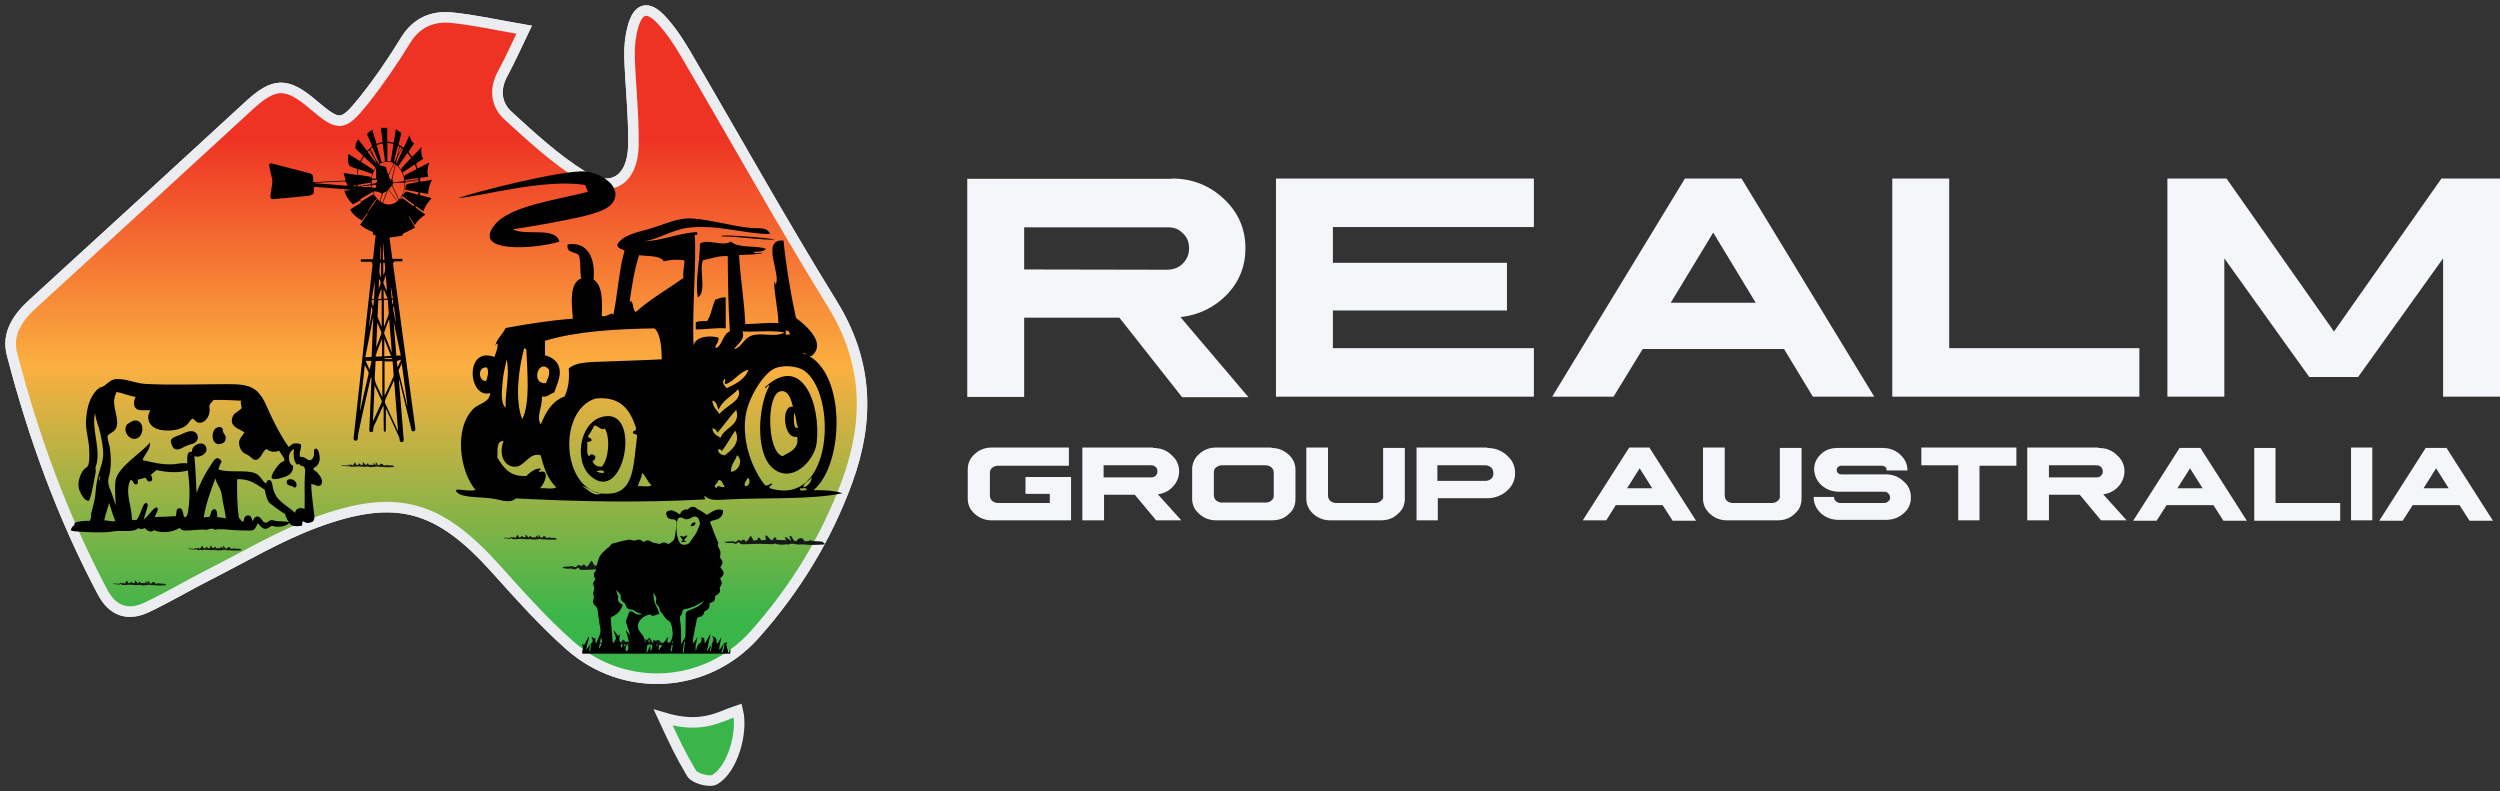
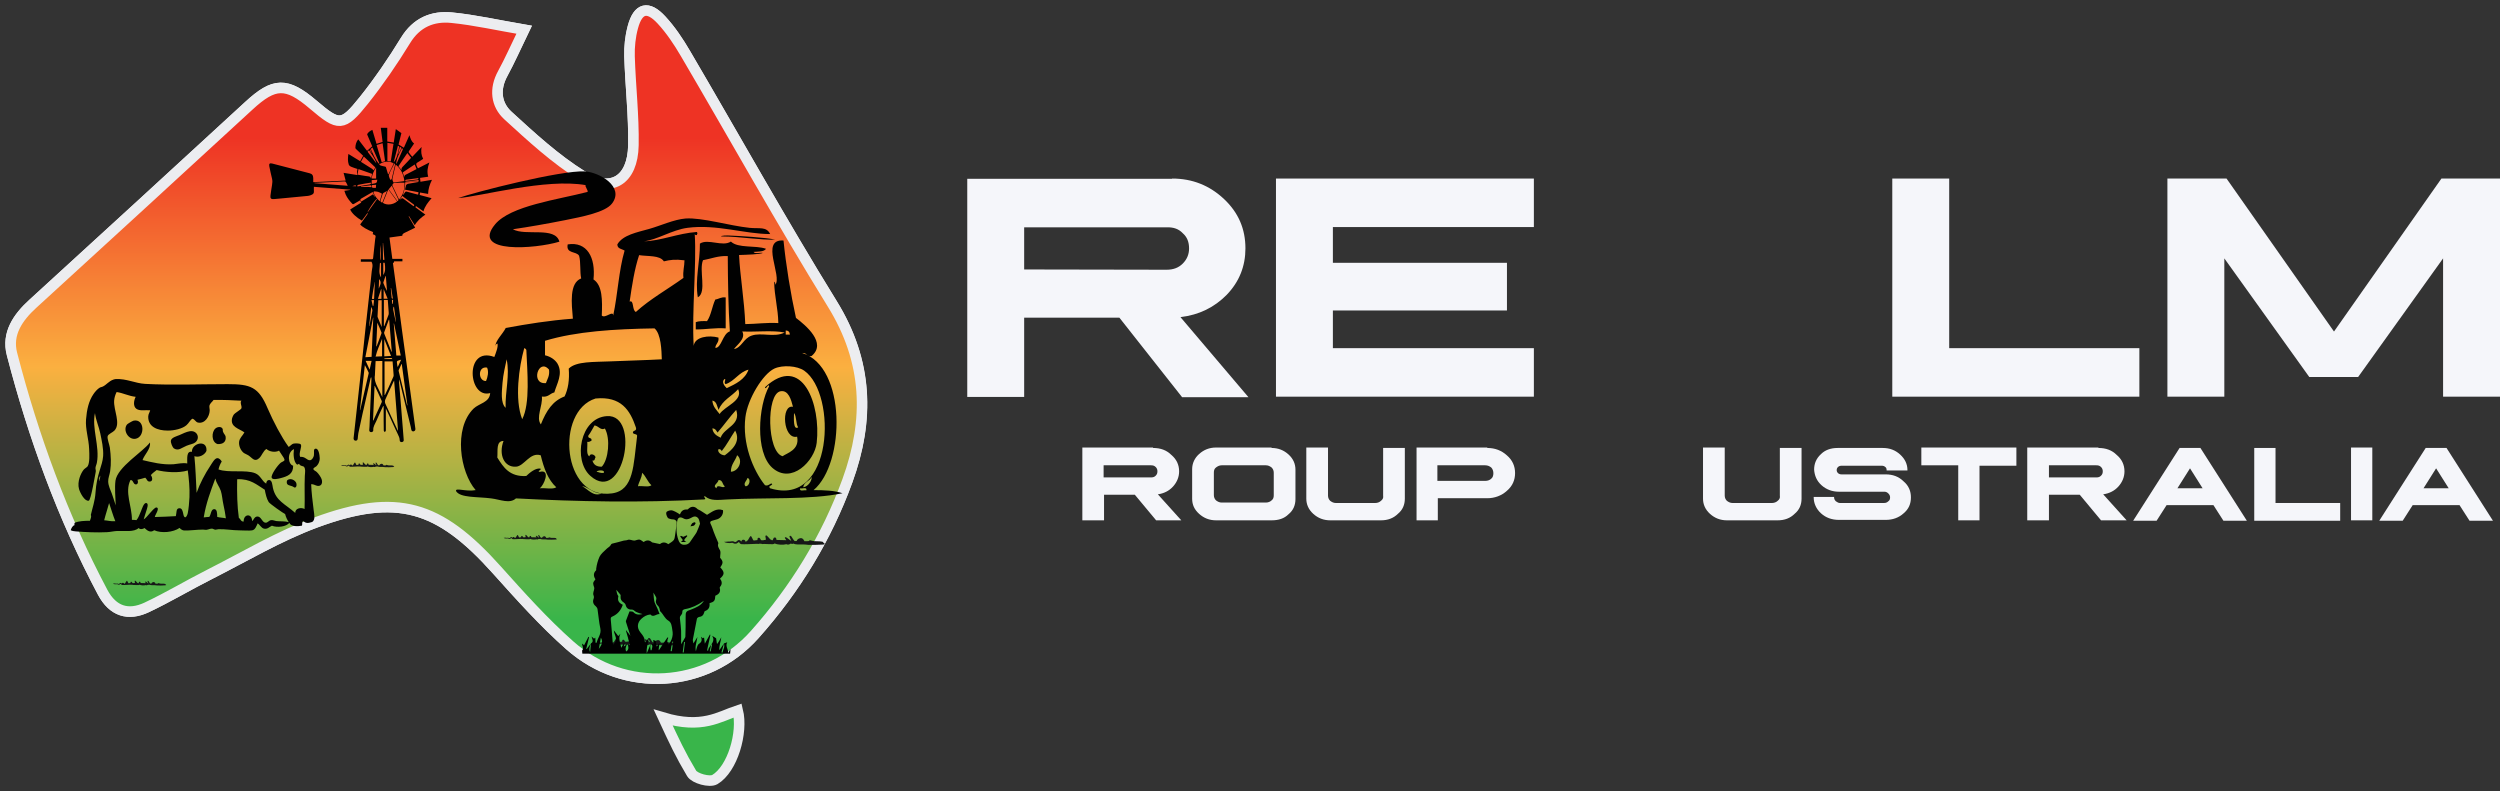
<svg xmlns="http://www.w3.org/2000/svg" width="237" height="75" viewBox="0 0 237 75" fill="none">
  <rect x="0" y="0" width="237" height="75" fill="#333333" stroke="none" />
  <path d="M49.689 2.818C47.219 2.389 45.032 1.898 42.82 1.677C41.001 1.493 39.477 2.131 38.433 3.836C37.229 5.811 35.926 7.725 34.476 9.528C32.473 12.03 32.117 11.993 29.696 9.933C27.14 7.761 25.985 7.811 23.577 10.031C16.769 16.299 9.937 22.555 3.105 28.799C1.692 30.087 0.623 31.633 1.127 33.558C3.166 41.397 5.919 48.978 9.728 56.154C10.687 57.945 12.137 58.423 13.906 57.577C15.921 56.62 17.838 55.467 19.841 54.461C23.183 52.768 26.44 50.83 29.93 49.53C37.622 46.684 41.615 47.91 47.084 54.019C49.308 56.497 51.532 58.987 54.014 61.183C59.2 65.771 66.966 65.292 71.537 60.153C75.371 55.859 78.356 51.002 80.323 45.58C82.436 39.778 82.264 34.27 78.885 28.799C74.068 21.009 69.62 12.987 64.975 5.075C64.324 3.959 63.586 2.855 62.714 1.91C61.424 0.5 60.49 0.745 59.998 2.573C59.752 3.468 59.654 4.425 59.679 5.357C59.765 8.166 60.097 10.988 60.047 13.784C59.986 17.096 57.946 18.384 55.181 16.667C52.638 15.085 50.377 12.999 48.153 10.963C47.022 9.92 46.862 8.448 47.661 6.976C48.312 5.774 48.865 4.523 49.689 2.818ZM69.939 67.353C68.17 67.942 66.56 69.132 62.874 68.028C63.918 70.285 64.508 71.548 65.565 73.315C65.86 73.805 67.273 74.186 67.764 73.904C69.448 72.91 70.455 69.451 69.939 67.353Z" fill="#39B54A" stroke="#ECEDF0" stroke-miterlimit="10" />
  <path d="M49.689 2.818C48.865 4.523 48.312 5.774 47.661 6.964C46.85 8.436 47.022 9.92 48.153 10.951C50.377 12.987 52.638 15.072 55.181 16.655C57.946 18.372 59.986 17.084 60.047 13.772C60.096 10.963 59.765 8.154 59.679 5.345C59.654 4.425 59.752 3.456 59.998 2.56C60.49 0.745 61.424 0.5 62.714 1.898C63.586 2.843 64.323 3.947 64.975 5.063C69.62 12.975 74.08 20.997 78.897 28.799C82.288 34.27 82.448 39.778 80.335 45.58C78.356 51.002 75.37 55.859 71.549 60.153C66.978 65.292 59.212 65.771 54.026 61.183C51.544 58.987 49.308 56.485 47.096 54.019C41.628 47.91 37.622 46.696 29.942 49.53C26.452 50.818 23.196 52.768 19.853 54.461C17.863 55.467 15.946 56.62 13.918 57.577C12.149 58.411 10.699 57.945 9.74 56.154C5.931 48.978 3.166 41.397 1.139 33.558C0.635 31.633 1.704 30.087 3.117 28.799C9.949 22.555 16.781 16.299 23.589 10.031C25.997 7.811 27.165 7.761 29.708 9.933C32.129 11.993 32.485 12.03 34.488 9.528C35.926 7.725 37.241 5.799 38.445 3.836C39.49 2.119 41.026 1.493 42.832 1.677C45.031 1.898 47.219 2.401 49.689 2.818Z" fill="url(#paint0_linear_672_1982)" stroke="#ECEDF0" stroke-miterlimit="10" />
  <path fill-rule="evenodd" clip-rule="evenodd" d="M68.661 51.37C68.784 51.48 69.202 51.517 69.423 51.456C69.546 51.492 69.607 51.566 69.767 51.541C69.89 51.529 69.964 51.419 70.05 51.382C70.111 51.468 70.148 51.566 70.295 51.59C70.431 51.603 70.676 51.59 70.848 51.59C71.156 51.59 71.487 51.554 71.77 51.554C71.819 51.554 71.856 51.566 71.893 51.566C71.942 51.566 71.979 51.541 72.028 51.541C72.126 51.529 72.2 51.566 72.286 51.578C72.323 51.578 72.384 51.566 72.433 51.566C72.692 51.566 73.048 51.603 73.257 51.59C73.331 51.59 73.404 51.554 73.441 51.517C73.724 51.652 74.24 51.676 74.547 51.59C74.719 51.676 74.854 51.603 74.965 51.529C75.039 51.566 75.162 51.578 75.223 51.529C75.419 51.652 75.825 51.615 76.181 51.615C76.317 51.615 76.464 51.639 76.611 51.652C77.066 51.664 77.558 51.652 77.975 51.627C78.049 51.627 78.135 51.615 78.197 51.59C78.184 51.554 78.111 51.443 78.037 51.443C78.025 51.431 78.049 51.382 78.012 51.37C77.84 51.321 77.607 51.308 77.361 51.308C77.189 51.333 76.894 51.235 76.71 51.198C76.722 51.222 76.734 51.259 76.747 51.284C76.587 51.296 76.452 51.321 76.255 51.308C76.255 51.308 76.132 50.94 75.837 51.026C75.542 51.1 75.53 51.284 75.53 51.284C75.456 51.284 75.395 51.284 75.334 51.296C75.248 51.222 75.211 51.137 75.137 51.038C75.1 50.977 75.014 50.781 74.903 50.793C74.781 50.805 74.879 50.977 74.903 51.026C74.94 51.124 74.989 51.198 75.014 51.272C74.94 51.247 74.854 51.173 74.756 51.1C74.695 51.051 74.535 50.916 74.461 50.928C74.289 50.953 74.547 51.161 74.535 51.21C74.215 51.21 73.92 51.198 73.613 51.186C73.576 51.075 73.613 50.953 73.453 50.953C73.257 50.953 73.331 51.222 73.195 51.222C73.171 51.222 73.146 51.198 73.122 51.173C72.987 51.198 72.704 50.658 72.593 50.769C72.483 50.867 72.704 51.161 72.544 51.186C72.47 51.198 72.409 51.198 72.384 51.186C72.384 51.198 72.384 51.21 72.397 51.222C72.311 51.222 72.237 51.21 72.151 51.21C72.077 51.137 72.077 50.977 71.93 50.977C71.807 50.977 71.807 51.1 71.807 51.198C71.696 51.222 71.537 51.222 71.426 51.247C71.426 51.235 71.426 51.222 71.438 51.21C71.352 51.21 71.242 50.732 71.143 50.83C71.045 50.916 70.922 51.21 70.873 51.235C70.799 51.259 70.799 51.345 70.664 51.345C70.664 51.112 70.283 51.1 70.295 51.333C70.209 51.308 70.197 51.198 70.05 51.198C69.89 51.198 69.853 51.382 69.693 51.382C69.62 51.382 69.546 51.308 69.46 51.308C69.374 51.296 69.312 51.333 69.239 51.333C69.067 51.345 68.882 51.333 68.686 51.37C68.698 51.357 68.698 51.357 68.71 51.345C68.673 51.345 68.661 51.357 68.661 51.37Z" fill="#161717" />
-   <path fill-rule="evenodd" clip-rule="evenodd" d="M53.338 53.798C53.461 53.921 53.916 53.958 54.149 53.884C54.272 53.921 54.346 53.995 54.505 53.97C54.641 53.958 54.714 53.848 54.813 53.798C54.874 53.884 54.923 53.995 55.071 54.019C55.206 54.032 55.489 54.019 55.661 54.019C55.98 54.019 56.349 53.97 56.644 53.983C56.693 53.983 56.742 53.995 56.779 53.995C56.828 53.995 56.877 53.97 56.926 53.958C57.025 53.946 57.111 53.983 57.209 53.995C57.258 53.995 57.307 53.983 57.369 53.983C57.651 53.983 58.02 54.019 58.253 54.019C58.327 54.019 58.413 53.97 58.462 53.934C58.769 54.081 59.322 54.105 59.654 54.007C59.839 54.105 59.974 54.019 60.109 53.934C60.182 53.97 60.318 53.983 60.379 53.934C60.6 54.068 61.018 54.019 61.399 54.032C61.547 54.032 61.706 54.068 61.866 54.068C62.345 54.081 62.874 54.068 63.328 54.044C63.414 54.044 63.5 54.032 63.562 54.007C63.549 53.958 63.476 53.86 63.39 53.848C63.377 53.823 63.402 53.786 63.365 53.762C63.181 53.713 62.935 53.7 62.665 53.7C62.48 53.725 62.173 53.614 61.977 53.578C61.989 53.614 62.001 53.639 62.013 53.676C61.841 53.688 61.694 53.713 61.497 53.7C61.497 53.7 61.362 53.308 61.043 53.394C60.736 53.48 60.711 53.664 60.711 53.664C60.637 53.664 60.563 53.664 60.502 53.676C60.404 53.602 60.367 53.504 60.293 53.394C60.244 53.332 60.17 53.124 60.047 53.136C59.912 53.148 60.023 53.332 60.047 53.382C60.096 53.48 60.133 53.553 60.17 53.651C60.084 53.627 59.998 53.541 59.888 53.467C59.814 53.418 59.654 53.271 59.568 53.283C59.384 53.308 59.654 53.541 59.654 53.59C59.322 53.59 58.991 53.578 58.671 53.553C58.634 53.431 58.671 53.308 58.499 53.308C58.278 53.308 58.364 53.602 58.229 53.59C58.204 53.59 58.18 53.566 58.155 53.529C58.008 53.553 57.7 52.977 57.59 53.087C57.467 53.197 57.713 53.504 57.541 53.541C57.455 53.553 57.405 53.553 57.369 53.541C57.369 53.553 57.369 53.566 57.381 53.578C57.295 53.578 57.221 53.566 57.123 53.566C57.037 53.492 57.049 53.32 56.889 53.32C56.767 53.32 56.754 53.443 56.754 53.566C56.631 53.59 56.472 53.59 56.349 53.614C56.349 53.602 56.349 53.59 56.361 53.578C56.263 53.578 56.152 53.075 56.054 53.173C55.943 53.271 55.808 53.578 55.759 53.614C55.673 53.651 55.673 53.737 55.538 53.725C55.538 53.467 55.132 53.467 55.145 53.713C55.059 53.676 55.034 53.566 54.886 53.566C54.714 53.566 54.665 53.762 54.505 53.762C54.419 53.762 54.346 53.688 54.26 53.676C54.174 53.664 54.1 53.7 54.026 53.7C53.842 53.713 53.645 53.7 53.436 53.737C53.449 53.725 53.449 53.725 53.461 53.713C53.35 53.774 53.338 53.786 53.338 53.798Z" fill="#161717" />
  <path fill-rule="evenodd" clip-rule="evenodd" d="M56.398 60.938C56.496 61.036 56.84 61.06 57.024 61.011C57.123 61.036 57.184 61.097 57.307 61.085C57.405 61.073 57.467 60.987 57.541 60.962C57.59 61.024 57.627 61.122 57.737 61.134C57.848 61.146 58.057 61.134 58.192 61.134C58.438 61.134 58.72 61.097 58.941 61.109C58.978 61.109 59.015 61.122 59.052 61.122C59.089 61.122 59.126 61.097 59.163 61.097C59.236 61.097 59.298 61.122 59.384 61.122C59.42 61.122 59.457 61.109 59.507 61.109C59.715 61.109 60.01 61.134 60.182 61.134C60.244 61.134 60.305 61.097 60.342 61.073C60.576 61.183 61.006 61.208 61.252 61.134C61.399 61.208 61.497 61.134 61.596 61.085C61.657 61.109 61.755 61.122 61.804 61.085C61.976 61.183 62.296 61.146 62.591 61.158C62.701 61.158 62.824 61.183 62.947 61.183C63.316 61.195 63.721 61.183 64.065 61.171C64.127 61.171 64.201 61.158 64.25 61.146C64.237 61.109 64.176 61.024 64.115 61.024C64.102 61.011 64.127 60.974 64.102 60.962C63.955 60.925 63.77 60.913 63.562 60.913C63.426 60.925 63.181 60.852 63.033 60.827C63.045 60.852 63.058 60.876 63.058 60.901C62.923 60.913 62.812 60.938 62.652 60.925C62.652 60.925 62.554 60.619 62.308 60.692C62.062 60.754 62.05 60.901 62.05 60.901C61.989 60.901 61.94 60.901 61.89 60.901C61.817 60.84 61.78 60.766 61.731 60.68C61.694 60.631 61.632 60.472 61.534 60.484C61.436 60.496 61.51 60.631 61.534 60.68C61.571 60.754 61.608 60.815 61.632 60.889C61.571 60.864 61.497 60.803 61.411 60.741C61.362 60.705 61.227 60.594 61.165 60.606C61.03 60.619 61.239 60.803 61.227 60.84C60.969 60.84 60.723 60.827 60.465 60.815C60.428 60.729 60.465 60.619 60.33 60.619C60.158 60.619 60.231 60.84 60.121 60.84C60.096 60.84 60.084 60.815 60.059 60.803C59.949 60.815 59.715 60.386 59.617 60.472C59.531 60.557 59.703 60.791 59.58 60.815C59.519 60.827 59.47 60.827 59.445 60.815C59.445 60.827 59.445 60.827 59.457 60.84C59.396 60.84 59.334 60.827 59.261 60.827C59.199 60.766 59.199 60.631 59.077 60.643C58.978 60.643 58.978 60.741 58.978 60.827C58.88 60.852 58.757 60.84 58.659 60.864C58.659 60.852 58.659 60.84 58.671 60.84C58.597 60.84 58.511 60.447 58.425 60.521C58.339 60.594 58.241 60.827 58.204 60.852C58.143 60.876 58.143 60.938 58.032 60.938C58.032 60.741 57.725 60.741 57.725 60.925C57.663 60.901 57.639 60.815 57.528 60.815C57.393 60.815 57.368 60.962 57.233 60.962C57.172 60.962 57.11 60.901 57.037 60.901C56.975 60.901 56.914 60.913 56.852 60.925C56.717 60.938 56.557 60.925 56.398 60.95L56.41 60.938C56.41 60.913 56.398 60.925 56.398 60.938Z" fill="#161717" />
  <path fill-rule="evenodd" clip-rule="evenodd" d="M10.711 55.332C10.773 55.393 10.994 55.405 11.117 55.381C11.178 55.405 11.215 55.442 11.301 55.43C11.362 55.418 11.399 55.369 11.448 55.344C11.485 55.381 11.498 55.442 11.571 55.455C11.645 55.467 11.78 55.455 11.866 55.455C12.026 55.455 12.21 55.43 12.345 55.43C12.37 55.43 12.395 55.442 12.419 55.442C12.444 55.442 12.468 55.43 12.493 55.43C12.542 55.43 12.579 55.442 12.628 55.455C12.653 55.455 12.677 55.455 12.702 55.455C12.837 55.455 13.021 55.479 13.132 55.467C13.169 55.467 13.206 55.442 13.23 55.43C13.378 55.504 13.66 55.516 13.82 55.467C13.906 55.516 13.98 55.467 14.041 55.43C14.078 55.455 14.139 55.455 14.176 55.43C14.287 55.491 14.496 55.479 14.68 55.479C14.754 55.479 14.828 55.491 14.914 55.504C15.147 55.516 15.418 55.504 15.639 55.491C15.675 55.491 15.725 55.479 15.761 55.467C15.761 55.442 15.712 55.393 15.675 55.393C15.663 55.381 15.688 55.356 15.663 55.356C15.565 55.332 15.442 55.319 15.319 55.332C15.233 55.344 15.073 55.295 14.975 55.27C14.987 55.283 14.987 55.307 15 55.319C14.914 55.319 14.84 55.344 14.742 55.332C14.742 55.332 14.68 55.136 14.52 55.185C14.361 55.221 14.361 55.319 14.361 55.319C14.324 55.319 14.287 55.319 14.25 55.319C14.201 55.283 14.176 55.234 14.139 55.185C14.115 55.148 14.078 55.05 14.017 55.062C13.955 55.074 14.004 55.16 14.017 55.185C14.041 55.234 14.066 55.27 14.078 55.319C14.041 55.307 13.992 55.27 13.943 55.221C13.906 55.197 13.82 55.123 13.783 55.136C13.697 55.148 13.832 55.258 13.82 55.283C13.648 55.283 13.488 55.27 13.329 55.27C13.304 55.209 13.329 55.148 13.242 55.148C13.132 55.148 13.181 55.295 13.107 55.295C13.095 55.295 13.083 55.283 13.07 55.27C12.997 55.283 12.849 55.001 12.788 55.05C12.726 55.099 12.849 55.258 12.763 55.27C12.726 55.283 12.69 55.27 12.677 55.27V55.283C12.628 55.283 12.591 55.27 12.554 55.27C12.518 55.234 12.518 55.148 12.431 55.148C12.37 55.148 12.37 55.209 12.37 55.27C12.309 55.283 12.235 55.283 12.173 55.295C12.173 55.283 12.173 55.283 12.173 55.27C12.124 55.27 12.075 55.013 12.014 55.062C11.965 55.111 11.891 55.258 11.866 55.283C11.829 55.295 11.829 55.344 11.756 55.344C11.756 55.221 11.559 55.209 11.559 55.332C11.51 55.319 11.51 55.258 11.436 55.258C11.35 55.258 11.326 55.356 11.252 55.356C11.215 55.356 11.178 55.319 11.129 55.319C11.092 55.319 11.055 55.332 11.006 55.332C10.932 55.307 10.834 55.295 10.711 55.332C10.723 55.319 10.723 55.307 10.736 55.307C10.723 55.319 10.723 55.319 10.711 55.332Z" fill="#161717" />
  <path fill-rule="evenodd" clip-rule="evenodd" d="M47.747 50.989C47.809 51.051 48.03 51.063 48.153 51.039C48.214 51.063 48.251 51.1 48.337 51.088C48.399 51.075 48.435 51.026 48.485 51.002C48.522 51.039 48.534 51.1 48.608 51.112C48.681 51.124 48.816 51.112 48.902 51.112C49.062 51.112 49.246 51.088 49.382 51.088C49.406 51.088 49.431 51.1 49.455 51.1C49.48 51.1 49.505 51.088 49.529 51.088C49.578 51.088 49.615 51.1 49.664 51.112C49.689 51.112 49.713 51.112 49.738 51.112C49.873 51.112 50.057 51.137 50.168 51.124C50.205 51.124 50.242 51.1 50.266 51.088C50.414 51.161 50.696 51.173 50.856 51.124C50.942 51.173 51.016 51.124 51.077 51.088C51.114 51.112 51.176 51.112 51.212 51.088C51.323 51.149 51.532 51.137 51.716 51.137C51.79 51.137 51.864 51.149 51.95 51.161C52.183 51.173 52.454 51.161 52.675 51.149C52.712 51.149 52.761 51.137 52.798 51.124C52.798 51.1 52.748 51.051 52.712 51.051C52.699 51.039 52.724 51.014 52.699 51.014C52.601 50.989 52.478 50.977 52.355 50.989C52.269 51.002 52.109 50.953 52.011 50.928C52.023 50.941 52.023 50.965 52.036 50.977C51.95 50.977 51.876 51.002 51.778 50.989C51.778 50.989 51.716 50.793 51.557 50.842C51.397 50.879 51.397 50.977 51.397 50.977C51.36 50.977 51.323 50.977 51.286 50.977C51.237 50.941 51.212 50.891 51.176 50.842C51.151 50.806 51.114 50.707 51.053 50.72C50.991 50.732 51.041 50.818 51.053 50.842C51.077 50.891 51.102 50.928 51.114 50.977C51.077 50.965 51.028 50.928 50.979 50.879C50.942 50.855 50.856 50.781 50.819 50.793C50.733 50.806 50.868 50.916 50.856 50.941C50.684 50.941 50.524 50.928 50.365 50.928C50.34 50.867 50.365 50.806 50.279 50.806C50.168 50.806 50.217 50.953 50.144 50.953C50.131 50.953 50.119 50.941 50.107 50.928C50.033 50.941 49.885 50.658 49.824 50.707C49.763 50.757 49.885 50.916 49.799 50.928C49.763 50.941 49.726 50.928 49.713 50.928V50.941C49.664 50.941 49.627 50.928 49.59 50.928C49.554 50.891 49.554 50.806 49.468 50.806C49.406 50.806 49.406 50.867 49.406 50.928C49.345 50.941 49.271 50.941 49.21 50.953C49.21 50.941 49.21 50.941 49.21 50.928C49.16 50.928 49.111 50.671 49.05 50.72C49.001 50.769 48.927 50.916 48.902 50.941C48.865 50.953 48.865 51.002 48.792 51.002C48.792 50.879 48.595 50.867 48.595 50.989C48.546 50.977 48.546 50.916 48.472 50.916C48.386 50.916 48.362 51.014 48.288 51.014C48.251 51.014 48.214 50.977 48.165 50.977C48.128 50.977 48.091 50.989 48.042 50.989C47.968 50.965 47.87 50.965 47.747 50.989C47.76 50.977 47.76 50.965 47.772 50.965C47.76 50.977 47.76 50.989 47.747 50.989Z" fill="#161717" />
  <path fill-rule="evenodd" clip-rule="evenodd" d="M32.326 44.12C32.387 44.181 32.609 44.194 32.731 44.169C32.793 44.194 32.83 44.23 32.916 44.218C32.977 44.206 33.014 44.157 33.063 44.132C33.1 44.169 33.112 44.23 33.186 44.243C33.26 44.255 33.395 44.243 33.481 44.243C33.641 44.243 33.825 44.218 33.96 44.218C33.985 44.218 34.009 44.23 34.034 44.23C34.059 44.23 34.083 44.218 34.108 44.218C34.157 44.218 34.194 44.23 34.243 44.243C34.267 44.243 34.292 44.243 34.317 44.243C34.452 44.243 34.636 44.267 34.747 44.255C34.783 44.255 34.82 44.23 34.845 44.218C34.992 44.292 35.275 44.304 35.435 44.255C35.521 44.304 35.594 44.255 35.656 44.218C35.693 44.243 35.754 44.243 35.791 44.218C35.902 44.279 36.111 44.267 36.295 44.267C36.369 44.267 36.442 44.279 36.528 44.292C36.762 44.304 37.032 44.292 37.253 44.279C37.29 44.279 37.339 44.267 37.376 44.255C37.376 44.23 37.327 44.181 37.29 44.181C37.278 44.169 37.303 44.144 37.278 44.144C37.18 44.12 37.057 44.108 36.934 44.12C36.848 44.132 36.688 44.083 36.59 44.059C36.602 44.071 36.602 44.095 36.614 44.108C36.528 44.108 36.455 44.132 36.356 44.12C36.356 44.12 36.295 43.924 36.135 43.973C35.975 44.01 35.975 44.108 35.975 44.108C35.939 44.108 35.902 44.108 35.865 44.108C35.816 44.071 35.791 44.022 35.754 43.973C35.73 43.936 35.693 43.838 35.631 43.85C35.57 43.862 35.619 43.948 35.631 43.973C35.656 44.022 35.681 44.059 35.693 44.108C35.656 44.095 35.607 44.059 35.558 44.01C35.521 43.985 35.435 43.911 35.398 43.924C35.312 43.936 35.447 44.046 35.435 44.071C35.263 44.071 35.103 44.059 34.943 44.059C34.919 43.997 34.943 43.936 34.857 43.936C34.747 43.936 34.796 44.083 34.722 44.083C34.71 44.083 34.697 44.071 34.685 44.059C34.611 44.071 34.464 43.789 34.403 43.838C34.341 43.887 34.464 44.046 34.378 44.059C34.341 44.071 34.304 44.059 34.292 44.059V44.071C34.243 44.071 34.206 44.059 34.169 44.059C34.132 44.022 34.132 43.936 34.046 43.936C33.985 43.936 33.985 43.997 33.985 44.059C33.923 44.071 33.85 44.071 33.788 44.083C33.788 44.071 33.788 44.071 33.788 44.059C33.739 44.059 33.69 43.801 33.629 43.85C33.579 43.899 33.506 44.046 33.481 44.071C33.444 44.083 33.444 44.132 33.37 44.132C33.37 44.01 33.174 43.997 33.174 44.12C33.125 44.108 33.125 44.046 33.051 44.046C32.965 44.046 32.94 44.144 32.867 44.144C32.83 44.144 32.793 44.108 32.744 44.108C32.707 44.108 32.67 44.12 32.621 44.12C32.535 44.108 32.437 44.095 32.326 44.12C32.338 44.108 32.338 44.095 32.35 44.095C32.338 44.108 32.326 44.12 32.326 44.12Z" fill="#161717" />
-   <path fill-rule="evenodd" clip-rule="evenodd" d="M17.851 52.02C17.912 52.081 18.133 52.093 18.256 52.069C18.317 52.093 18.354 52.13 18.44 52.118C18.502 52.106 18.539 52.057 18.588 52.032C18.625 52.069 18.637 52.13 18.711 52.142C18.785 52.155 18.92 52.142 19.006 52.142C19.165 52.142 19.35 52.118 19.485 52.118C19.509 52.118 19.534 52.13 19.559 52.13C19.583 52.13 19.608 52.118 19.632 52.118C19.681 52.118 19.718 52.13 19.767 52.142C19.792 52.142 19.817 52.142 19.841 52.142C19.976 52.142 20.161 52.167 20.271 52.155C20.308 52.155 20.345 52.13 20.37 52.118C20.517 52.191 20.8 52.204 20.959 52.155C21.046 52.204 21.119 52.155 21.181 52.118C21.218 52.142 21.279 52.142 21.316 52.118C21.426 52.179 21.635 52.167 21.82 52.167C21.893 52.167 21.967 52.179 22.053 52.191C22.287 52.204 22.557 52.191 22.778 52.179C22.815 52.179 22.864 52.167 22.901 52.155C22.901 52.13 22.852 52.081 22.815 52.081C22.803 52.069 22.827 52.044 22.803 52.044C22.704 52.02 22.581 52.008 22.459 52.02C22.373 52.032 22.213 51.983 22.114 51.959C22.127 51.971 22.127 51.995 22.139 52.008C22.053 52.008 21.979 52.032 21.881 52.02C21.881 52.02 21.82 51.824 21.66 51.873C21.5 51.909 21.5 52.008 21.5 52.008C21.463 52.008 21.426 52.008 21.39 52.008C21.34 51.971 21.316 51.922 21.279 51.873C21.254 51.836 21.218 51.738 21.156 51.75C21.095 51.762 21.144 51.848 21.156 51.873C21.181 51.922 21.205 51.959 21.218 52.008C21.181 51.995 21.131 51.959 21.082 51.909C21.046 51.885 20.959 51.811 20.923 51.824C20.837 51.836 20.972 51.946 20.959 51.971C20.787 51.971 20.628 51.959 20.468 51.959C20.443 51.897 20.468 51.836 20.382 51.836C20.271 51.836 20.32 51.983 20.247 51.983C20.235 51.983 20.222 51.971 20.21 51.959C20.136 51.971 19.989 51.689 19.927 51.738C19.866 51.787 19.989 51.946 19.903 51.959C19.866 51.971 19.829 51.959 19.817 51.959V51.971C19.767 51.971 19.731 51.959 19.694 51.959C19.657 51.922 19.657 51.836 19.571 51.836C19.509 51.836 19.509 51.897 19.509 51.959C19.448 51.971 19.374 51.971 19.313 51.983C19.313 51.971 19.313 51.971 19.313 51.959C19.264 51.959 19.215 51.701 19.153 51.75C19.104 51.799 19.03 51.946 19.006 51.971C18.969 51.983 18.969 52.032 18.895 52.032C18.895 51.909 18.698 51.897 18.698 52.02C18.649 52.008 18.649 51.946 18.576 51.946C18.49 51.946 18.465 52.044 18.391 52.044C18.354 52.044 18.317 52.008 18.268 52.008C18.232 52.008 18.195 52.02 18.145 52.02C18.059 51.995 17.961 51.983 17.851 52.02C17.863 52.008 17.863 51.995 17.875 51.995C17.863 52.008 17.851 52.008 17.851 52.02Z" fill="#161717" />
  <path fill-rule="evenodd" clip-rule="evenodd" d="M27.435 45.433C27.693 45.371 28.049 45.592 28.099 45.837C28.136 45.997 28.099 46.156 28.013 46.205C27.914 46.267 27.853 46.156 27.693 46.095C27.472 46.009 27.14 46.021 27.189 45.653C27.189 45.543 27.263 45.469 27.435 45.433ZM17.986 40.882C18.686 40.771 19.018 41.52 18.514 41.937C18.342 42.084 18.059 42.108 17.691 42.255C17.224 42.44 16.917 42.795 16.474 42.501C16.376 42.427 16.155 41.986 16.204 41.753C16.253 41.483 16.794 41.336 17.003 41.25C17.371 41.09 17.642 40.943 17.986 40.882ZM20.615 42.096C20.026 41.9 20.038 40.943 20.431 40.612C20.603 40.465 20.959 40.403 21.095 40.636C21.144 40.71 21.095 40.808 21.144 40.931C21.205 41.115 21.365 41.237 21.389 41.385C21.463 41.875 21.144 42.133 20.615 42.096ZM12.677 39.876C13.722 39.679 13.759 41.421 12.862 41.593C12.174 41.728 11.62 40.783 12.038 40.244C12.063 40.195 12.554 39.9 12.677 39.876ZM27.361 42.366C27.521 42.305 27.632 42.084 27.865 42.047C28.037 42.023 28.418 42.023 28.504 42.121C28.676 42.329 28.283 42.943 28.455 43.31C28.947 43.261 29.094 43.654 29.389 43.629C29.585 43.617 29.733 43.335 29.758 43.175C29.807 42.881 29.684 42.587 29.893 42.538C30.224 42.464 30.298 43.175 30.311 43.433C30.311 43.801 30.151 44.047 29.991 44.206C29.942 44.255 29.721 44.341 29.708 44.451C29.708 44.586 29.93 44.648 30.028 44.746C30.2 44.905 30.458 45.273 30.507 45.482C30.593 45.837 30.446 46.12 30.077 46.058C29.93 46.034 29.721 45.886 29.5 45.899C29.524 46.672 29.635 47.555 29.733 48.34C29.794 48.794 29.905 49.284 29.598 49.481C29.18 49.616 29.02 49.616 28.75 49.407C28.578 49.468 28.701 49.701 28.615 49.836C28.234 49.91 27.595 49.934 27.423 49.566C27.165 49.934 26.256 50.045 25.776 49.836C25.518 49.959 25.371 50.18 25.039 50.118C24.769 50.069 24.621 49.726 24.425 49.616C24.302 49.873 24.203 50.229 23.896 50.278C23.614 50.327 23.061 50.278 22.704 50.278C22.053 50.278 21.316 50.143 20.714 50.168C20.615 50.168 20.517 50.217 20.431 50.217C20.333 50.217 20.234 50.143 20.136 50.118C19.939 50.094 19.767 50.204 19.558 50.229C19.473 50.241 19.35 50.204 19.239 50.204C18.674 50.204 17.912 50.315 17.445 50.29C17.285 50.278 17.113 50.155 17.027 50.045C16.413 50.474 15.282 50.572 14.619 50.266C14.25 50.548 13.955 50.29 13.697 50.057C13.55 50.168 13.279 50.217 13.144 50.057C12.702 50.462 11.842 50.315 11.08 50.339C10.773 50.352 10.453 50.437 10.146 50.45C9.175 50.499 8.094 50.45 7.185 50.376C7.025 50.364 6.84 50.339 6.705 50.266C6.73 50.131 6.89 49.812 7.049 49.8C7.086 49.738 7.013 49.603 7.099 49.554C7.479 49.395 7.983 49.37 8.524 49.37C8.573 49.186 8.696 49.014 8.61 48.818C8.757 48.168 9.003 47.493 9.052 46.721C9.163 44.942 9.716 44.169 9.777 43.237C9.826 42.513 9.63 41.703 9.507 41.09C9.372 40.428 9.089 39.851 9.003 39.164C8.684 40.587 9.47 42.329 9.187 43.85C9.163 44.01 9.065 44.194 9.052 44.353C9.04 44.464 9.101 44.599 9.077 44.721C9.015 45.016 8.622 47.42 8.413 47.469C8.02 47.542 7.602 46.733 7.492 46.365C7.295 45.678 7.664 44.844 7.946 44.513C8.045 44.402 8.254 44.292 8.315 44.194C8.512 43.862 8.475 43.09 8.45 42.575C8.413 41.581 8.082 40.685 8.155 39.765C8.229 38.858 8.401 38.023 8.868 37.349C9.003 37.153 9.224 36.883 9.458 36.748C9.532 36.699 9.642 36.699 9.74 36.65C10.097 36.478 10.33 36.122 10.748 35.987C10.797 35.975 10.896 35.938 10.957 35.938C11.977 35.877 12.825 36.343 13.759 36.392C16.179 36.527 19.055 36.417 21.574 36.417C23.749 36.417 24.511 36.674 25.371 38.71C25.936 40.011 26.649 41.372 27.361 42.366ZM27.791 44.145C27.804 44.942 27.275 45.151 26.624 45.322C26.391 45.383 25.813 45.531 25.752 45.273C25.678 44.991 26.354 44.059 26.636 43.85C26.722 43.789 26.944 43.715 26.968 43.629C26.993 43.495 26.808 43.261 26.735 43.151C26.624 42.979 26.538 42.869 26.452 42.722C26.071 42.93 25.506 42.807 25.26 42.562C24.953 42.734 24.83 43.2 24.572 43.433C24.13 43.838 23.933 43.421 23.54 43.163C23.392 43.065 23.233 43.028 23.085 42.918C22.803 42.673 22.631 42.268 22.667 41.888C22.716 41.507 22.975 41.348 23.171 40.992C22.667 40.624 21.807 40.489 22.004 39.643C22.028 39.557 22.09 39.422 22.139 39.336C22.274 39.127 22.864 38.833 22.889 38.698C22.95 38.502 22.716 38.158 22.889 37.987C22.028 37.938 21.18 37.901 20.247 37.913C20.173 38.048 19.915 38.208 19.853 38.465C19.829 38.612 19.89 38.784 19.878 38.944C19.853 39.471 19.436 40.195 18.772 40.06C18.539 40.011 18.489 39.765 18.244 39.692C18.01 39.827 17.912 40.109 17.666 40.317C17.297 40.636 16.548 40.82 15.909 40.82C14.926 40.82 14.017 40.465 14.053 39.471C14.066 39.238 14.176 39.127 14.238 38.894C13.722 38.858 13.255 38.98 12.935 38.76C12.604 38.526 12.677 37.974 12.862 37.619C12.186 37.545 11.707 37.263 11.055 37.165C10.92 37.435 10.846 37.692 10.822 37.962C10.748 38.882 11.485 40.146 10.846 40.82C10.687 40.992 10.257 41.151 10.207 41.348C10.146 41.593 10.367 42.121 10.416 42.44C10.515 43.237 10.552 43.948 10.441 44.684C10.392 45.003 10.244 45.334 10.257 45.653C10.269 46.046 10.465 46.438 10.601 46.794C10.736 47.162 10.846 47.542 10.969 47.91C10.945 47.15 10.859 46.255 10.945 45.58C11.117 44.279 13.587 42.807 14.213 41.949C14.324 42.55 13.66 43.127 13.513 43.617C14.373 43.813 15.381 44.083 16.45 44.01C16.88 43.973 17.322 43.85 17.752 43.936C17.752 43.433 17.666 42.734 18.195 42.832C18.145 42.023 19.669 41.605 19.571 42.746C19.411 43.114 18.895 43.409 18.428 43.249C18.539 44.365 18.576 45.555 18.637 46.721C18.944 45.85 19.436 44.905 19.964 44.12C20.111 43.899 20.357 43.433 20.603 43.433C20.787 43.433 20.935 43.605 21.021 43.752C20.886 43.973 20.775 44.206 20.714 44.5C21.635 44.856 23.319 44.5 24.203 44.868C24.707 45.077 24.818 45.592 25.236 45.85C25.248 45.641 25.346 45.506 25.506 45.506C25.813 45.506 25.813 45.997 25.875 46.267C26.157 47.493 27.017 47.763 27.988 48.622C27.976 48.18 28.541 48.07 28.873 48.254C28.91 47.199 28.848 46.181 28.897 45.114C28.922 44.709 28.983 44.476 28.811 44.243C28.652 44.157 28.406 44.169 28.369 43.973C28.258 43.961 28.271 44.083 28.148 44.034C27.841 43.777 27.791 43.09 27.865 42.575C27.165 42.906 27.325 44.059 27.791 44.145ZM14.852 44.562C14.656 44.709 14.459 44.856 14.299 45.04C14.471 45.261 14.508 45.653 14.189 45.653C13.931 45.653 13.943 45.433 13.771 45.285C13.537 45.359 13.292 45.42 13.034 45.482C13.132 45.715 13.058 45.911 12.899 45.923C12.616 45.948 12.653 45.482 12.37 45.506C11.793 46.659 12.518 47.984 12.505 49.284C12.665 49.272 12.8 49.297 12.935 49.309C13.132 49.088 13.218 48.794 13.365 48.462C13.451 48.266 13.623 47.641 13.869 47.69C14.139 47.727 13.918 48.266 13.869 48.438C13.783 48.745 13.685 48.978 13.623 49.235C13.796 49.149 13.98 48.904 14.201 48.659C14.336 48.512 14.68 48.082 14.84 48.107C15.196 48.18 14.656 48.867 14.68 49.014C15.368 49.002 16.02 48.965 16.671 48.929C16.757 48.573 16.671 48.18 17.015 48.18C17.457 48.18 17.285 49.051 17.568 49.039C17.666 49.039 17.777 48.769 17.801 48.647C17.887 48.193 17.936 47.665 17.961 47.138C17.998 46.23 17.9 45.359 17.801 44.599C16.929 44.868 15.675 44.77 14.852 44.562ZM9.396 45.359C9.396 45.433 9.433 45.653 9.446 45.592C9.433 45.42 9.532 45.224 9.495 45.089C9.482 45.151 9.409 45.249 9.396 45.359ZM19.313 49.051C19.485 49.039 19.645 49.002 19.841 49.002C20.013 48.781 19.989 48.254 20.32 48.266C20.578 48.279 20.591 48.647 20.591 49.002C20.837 49.076 21.168 49.076 21.414 49.137C21.353 48.696 21.279 48.266 21.18 47.837C21.082 47.395 21.058 46.929 20.935 46.537C20.8 46.132 20.505 45.801 20.431 45.408C20.431 45.396 20.431 45.383 20.406 45.383C19.976 46.537 19.534 47.69 19.313 49.051ZM22.483 45.433C22.459 46.733 22.483 47.972 22.643 49.1C22.815 49.186 22.815 49.456 23.098 49.444C23.085 48.683 23.909 48.659 23.896 49.395C24.068 49.297 24.105 48.953 24.425 48.965C24.781 48.978 24.855 49.566 25.199 49.554C25.371 49.554 25.518 49.321 25.703 49.309C25.875 49.284 26.022 49.37 26.182 49.395C26.55 49.444 26.956 49.383 27.374 49.505C27.226 49.272 27.103 49.027 27.03 48.732C26.821 48.634 25.58 47.763 25.469 47.592C25.272 47.273 25.174 46.819 25.1 46.426C24.351 45.972 23.749 45.371 22.483 45.433ZM9.876 49.321C10.232 49.346 10.515 49.444 10.932 49.407C10.711 48.867 10.539 48.254 10.343 47.69C10.195 48.254 10.011 48.769 9.876 49.321Z" fill="#010101" />
  <path fill-rule="evenodd" clip-rule="evenodd" d="M48.62 21.733C49.812 22.408 52.638 21.439 53.031 22.911C50.782 23.598 44.601 24.076 46.936 21.267C48.398 19.501 52.896 18.924 55.673 18.201C55.857 18.152 55.366 17.6 55.538 17.551C51.728 16.876 45.535 18.642 43.434 18.777C44.97 18.225 53.154 16.128 55.439 16.25C56.828 16.324 59.224 17.71 58.02 19.292C57.381 20.139 55.12 20.556 53.608 20.863C51.753 21.231 50.131 21.513 48.62 21.733ZM57.541 39.447C60.772 39.238 59.089 47.898 55.968 45.114C54.309 43.642 54.972 39.606 57.541 39.447ZM55.771 41.299C55.697 41.63 56.164 41.422 56.066 41.79C55.931 41.826 55.882 41.925 55.673 41.888C55.722 42.366 55.538 43.065 55.87 43.262C55.943 42.906 56.435 43.114 56.459 43.36C56.349 43.458 56.435 43.715 56.164 43.654C56.263 44.047 56.545 44.255 57.049 44.243C57.688 43.568 57.885 41.581 57.344 40.624C56.938 40.833 56.767 40.391 56.361 40.33C56.164 40.649 56.005 41.005 55.771 41.299ZM57.246 44.819C57.369 44.488 56.582 44.586 56.558 44.721C56.791 44.758 56.926 44.881 57.246 44.819ZM65.761 32.786C65.872 31.915 67.199 31.755 68.108 32.001C68.182 32.491 67.838 32.577 67.813 32.982C68.415 32.982 68.489 31.645 69.19 31.412C69.042 29.106 69.005 26.701 68.993 24.273C68.047 24.236 67.42 24.53 66.646 24.665C66.24 25.598 67.027 27.72 66.154 28.186C65.872 26.53 66.363 24.812 66.351 23.095C67.113 22.592 68.514 23.426 69.288 22.899C69.964 23.561 71.623 23.23 72.618 23.586C72.421 23.88 71.905 23.843 71.438 23.88C71.549 24.101 72.053 23.917 72.323 23.978C72.04 24.113 70.799 24.15 70.062 24.175C70.148 26.076 70.566 28.492 70.652 30.725C71.721 30.713 72.642 30.566 73.785 30.627C73.761 29.216 73.417 28.125 73.392 26.714C73.454 26.689 73.54 26.947 73.49 27.008C74.191 26.199 72.016 22.641 74.277 22.801C74.498 25.058 74.953 27.842 75.457 30.136C76.353 30.823 78.43 32.516 76.931 33.755C76.464 33.828 76.489 33.411 76.046 33.461C80.237 34.748 80.15 43.912 77.128 46.463C78.135 46.463 79.118 46.5 79.868 46.758C76.894 47.395 72.372 47.162 68.993 47.346C68.047 47.395 67.383 47.506 66.843 47.052C66.535 47.015 67.088 47.334 66.744 47.346C60.65 47.678 54.874 47.555 48.914 47.248C48.312 47.788 47.452 47.359 46.568 47.248C45.265 47.077 43.631 47.212 43.237 46.561C43.127 46.193 44.159 46.635 45.093 46.463C43.618 44.77 42.967 40.636 44.896 38.735C45.412 38.232 46.408 38.171 46.469 37.263C44.368 37.852 44.012 32.774 46.862 33.841C46.998 33.485 47.256 32.847 47.157 32.565C47.034 32.614 46.961 32.688 46.961 32.859C46.936 32.307 47.661 31.669 47.944 31.093C49.983 30.713 52.06 30.381 54.309 30.21C54.186 28.775 53.953 26.837 55.095 26.395C54.96 25.757 55.071 24.849 54.899 24.248C54.641 23.794 53.633 24.076 53.817 23.169C55.648 22.874 56.484 24.408 56.263 26.493C57.111 27.045 57.111 28.443 57.049 29.915C57.369 30.234 58.13 29.376 58.13 29.915C58.56 27.941 58.659 25.622 59.212 23.758C58.954 23.586 58.524 23.598 58.524 23.169C59.04 22.273 60.391 22.028 61.559 21.697C62.603 21.402 63.906 20.801 64.987 20.715C66.548 20.605 69.153 21.402 71.057 21.599C71.979 21.697 72.655 21.451 73.011 22.187C70.664 22.2 67.912 21.231 65.171 21.599C63.697 21.795 62.333 22.727 61.055 22.874C62.603 22.85 64.274 22.114 66.056 21.991C66.167 22.126 66.093 22.151 66.056 22.285C65.946 22.298 65.884 22.261 65.86 22.187C66.044 25.095 65.577 29.4 65.761 32.786ZM59.691 28.591C60.121 28.407 59.9 29.413 60.281 29.572C61.633 28.345 63.291 27.425 64.79 26.346C64.717 25.696 64.889 25.266 64.889 24.677C63.98 24.567 63.549 24.628 62.935 24.776C62.554 24.175 61.424 24.322 60.588 24.187C60.146 25.524 59.912 27.045 59.691 28.591ZM53.522 37.582C53.854 36.895 54.002 36.036 53.916 34.945C54.616 34.233 56.336 34.331 57.836 34.258C59.507 34.184 61.252 34.147 62.738 34.062C62.714 33.264 62.677 31.657 62.05 31.13C58.253 31.191 54.616 31.412 51.667 32.307C51.667 32.761 51.667 33.227 51.667 33.681C52.208 33.804 52.625 34.111 52.847 34.466C53.412 35.423 52.761 36.429 52.552 37.202C52.122 37.3 51.986 37.68 51.372 37.594C51.458 38.478 50.782 39.594 51.274 40.232C51.802 38.919 52.392 38.011 53.522 37.582ZM74.486 31.719C74.621 31.719 74.744 31.719 74.879 31.719C74.867 31.473 74.744 31.338 74.486 31.326C74.486 31.461 74.486 31.584 74.486 31.719ZM69.583 33.093C70.308 32.958 70.468 32.087 71.254 31.817C72.176 31.485 73.404 32.025 74.387 31.522C73.245 31.289 71.672 31.486 70.369 31.424C70.738 32.123 69.792 32.749 69.583 33.093ZM49.504 39.741C50.278 38.257 49.983 35.215 49.898 33.191C49.873 33.08 49.787 33.043 49.701 32.994C49.197 34.785 48.767 37.864 49.504 39.741ZM47.636 36.319C47.575 37.116 47.44 38.195 47.931 38.662C47.882 37.116 48.349 35.558 48.03 34.062C47.919 34.626 47.698 35.484 47.636 36.319ZM51.753 36.319C51.888 35.926 52.122 35.644 52.048 35.043C51.065 33.878 50.242 36.454 51.753 36.319ZM76.145 46.193C76.624 46.144 77.017 45.506 76.931 45.212C76.771 45.641 76.218 45.666 76.145 46.193ZM76.243 35.141C75.579 34.675 74.191 34.577 73.404 34.945C72.311 35.46 70.873 37.827 70.664 39.545C70.357 42.023 71.365 44.55 72.52 45.997C72.864 46.144 73.109 45.678 73.208 45.899C73.122 46.071 72.778 46.058 73.011 46.291C79.02 48.132 79.376 37.349 76.243 35.141ZM46.076 36.122C46.223 35.791 46.359 35.239 46.174 34.847C45.265 34.687 45.314 36.147 46.076 36.122ZM68.895 36.797C69.755 36.392 70.627 35.975 70.959 35.043C70.037 35.288 69.669 36.11 68.796 36.417C68.551 36.294 68.882 35.938 68.698 35.926C68.366 36.171 68.661 36.589 68.895 36.797ZM68.121 38.858C67.973 38.527 67.948 38.048 67.531 37.975C67.58 38.576 67.936 38.87 68.219 39.25C68.71 38.49 70.48 37.987 69.976 36.895C69.374 37.57 68.477 37.938 68.121 38.858ZM55.181 46.095C55.722 46.341 56.226 47.138 57.037 46.782C56.25 46.794 55.648 46.095 55.181 46.095ZM60.281 40.514C59.728 38.882 58.88 37.545 56.459 37.778C52.613 38.968 53.277 47.469 58.032 46.77C60.109 46.475 60.047 44.059 60.391 41.397C60.465 41.066 60.035 41.238 59.998 41.005C59.998 40.759 60.404 40.906 60.281 40.514ZM68.022 41.005C67.899 40.833 67.826 40.612 67.531 40.612C67.592 41.103 67.936 41.311 68.317 41.495C68.649 40.514 70.271 40.318 69.792 38.858C69.165 39.532 68.624 40.318 68.022 41.005ZM68.415 42.771C68.379 42.648 68.293 42.575 68.121 42.575C67.961 42.808 68.329 43.163 68.71 43.163C69.337 42.697 70.283 41.9 69.693 40.821C69.263 41.458 68.895 42.182 68.415 42.771ZM51.163 46.291C51.655 46.23 52.404 46.426 52.736 46.193C51.95 45.482 51.556 44.378 51.261 43.163C50.229 42.832 49.713 44.194 48.914 44.243C47.796 44.316 47.243 43.102 47.735 41.802C47.01 41.802 47.206 42.71 47.145 43.372C47.722 44.304 48.312 45.212 49.885 45.126C50.205 44.819 50.819 44.304 51.261 44.439C51.311 44.574 50.88 44.672 51.163 44.734C52.245 44.439 51.556 46.034 51.163 46.291ZM69.288 44.721C70.013 44.697 70.492 43.654 69.878 43.151C69.706 43.703 69.288 43.998 69.288 44.721ZM60.477 46.095C60.871 46.034 61.522 46.218 61.755 45.997C61.387 45.678 61.239 45.151 60.871 44.819C60.834 45.347 60.576 45.641 60.477 46.095ZM70.664 46.095C71.033 46.144 71.229 45.408 70.861 45.31C70.799 45.568 70.431 45.825 70.664 46.095ZM67.924 46.291C67.985 45.813 68.575 46.39 68.71 46.095C68.465 45.948 68.538 45.494 68.121 45.506C68.059 45.85 67.494 46.022 67.924 46.291ZM76.439 46.488C76.538 46.132 76.059 46.353 75.85 46.291C75.764 46.647 76.243 46.426 76.439 46.488ZM72.913 36.613C72.851 36.282 72.581 37.042 72.52 36.711C76.059 33.448 77.84 38.367 77.422 41.986C77.226 43.679 75.039 45.972 73.208 44.341C71.573 42.869 71.881 38.49 72.913 36.613ZM73.994 37.091C72.618 37.337 72.704 42.869 74.191 43.249C74.584 42.955 75.825 42.66 75.567 41.397C74.24 41.716 74.007 38.33 75.174 38.563C75.002 37.889 74.744 36.956 73.994 37.091ZM75.665 40.514C75.432 40.158 75.53 39.471 75.272 39.152C75.26 39.68 75.186 40.808 75.665 40.514ZM68.796 28.198C68.796 29.179 68.796 30.161 68.796 31.13C67.752 31.056 66.953 31.24 65.958 31.228C65.958 30.995 65.958 30.774 65.958 30.541C66.228 30.431 66.634 30.431 67.027 30.443C67.42 29.891 67.506 29.032 67.813 28.394C68.17 28.345 68.342 28.137 68.796 28.198ZM73.503 22.715C72.163 22.776 70.074 22.42 68.6 22.42C68.047 22.42 68.526 22.31 68.993 22.322C70.074 22.359 72.63 22.519 73.503 22.715Z" fill="#010101" />
  <path d="M56.029 60.987C56.312 60.827 56.14 60.594 56.078 60.337C56.177 60.435 56.238 60.484 56.312 60.545C56.349 60.508 56.398 60.484 56.435 60.447C56.447 60.607 56.447 60.778 56.459 60.938C56.496 60.938 56.521 60.95 56.558 60.95C56.644 60.484 57.025 60.128 56.914 59.589C56.779 58.987 56.742 58.362 56.644 57.748C56.631 57.65 56.545 57.528 56.472 57.466C56.238 57.282 56.164 57.037 56.275 56.755C56.312 56.669 56.312 56.546 56.275 56.461C56.164 56.215 56.324 56.007 56.337 55.798C56.349 55.602 56.152 55.393 56.275 55.16C56.324 55.074 56.386 55.001 56.447 54.915C56.263 54.633 56.226 54.338 56.508 54.068C56.533 54.044 56.508 53.958 56.521 53.897C56.57 53.516 56.681 53.124 56.828 52.793C56.951 52.523 57.258 52.265 57.504 52.032C57.639 51.897 57.836 51.824 57.922 51.627C57.934 51.591 57.983 51.554 58.02 51.541C58.401 51.456 58.77 51.345 59.138 51.247C59.261 51.223 59.384 51.235 59.495 51.186C59.716 51.1 59.912 51.247 60.109 51.247C60.293 51.259 60.502 51.075 60.723 51.186C60.822 51.235 60.908 51.308 61.006 51.382C61.276 51.198 61.534 51.161 61.805 51.407C61.829 51.431 61.878 51.431 61.928 51.443C62.124 51.48 62.308 51.529 62.566 51.578C62.788 51.382 63.07 51.37 63.353 51.591C63.537 51.456 63.746 51.358 63.869 51.198C63.967 51.075 63.967 50.867 64.004 50.695C64.066 50.303 64.115 49.898 64.152 49.493C64.152 49.419 64.053 49.309 63.967 49.272C63.857 49.223 63.709 49.248 63.586 49.211C63.476 49.186 63.341 49.15 63.291 49.064C63.205 48.916 63.119 48.708 63.169 48.573C63.205 48.462 63.439 48.389 63.599 48.377C63.734 48.364 63.894 48.45 64.029 48.512C64.164 48.573 64.299 48.671 64.459 48.769C64.582 48.426 64.803 48.266 65.159 48.303C65.196 48.303 65.257 48.242 65.294 48.205C65.565 47.972 65.86 47.996 66.105 48.242C66.167 48.315 66.29 48.328 66.376 48.389C66.572 48.512 66.757 48.634 67.027 48.806C67.433 48.585 67.887 48.131 68.538 48.364C68.6 48.708 68.379 49.088 68.01 49.223C67.838 49.284 67.654 49.309 67.494 49.37C67.347 49.419 67.273 49.493 67.371 49.677C67.494 49.91 67.568 50.18 67.666 50.438C67.777 50.732 67.899 51.014 68.022 51.296C68.047 51.37 68.108 51.456 68.096 51.517C67.998 51.787 68.157 51.971 68.268 52.192C68.342 52.351 68.268 52.596 68.268 52.879C68.563 53.222 68.575 53.369 68.28 53.786C68.71 54.24 68.698 54.461 68.256 54.853C68.452 55.111 68.489 55.369 68.268 55.626C68.243 55.651 68.219 55.712 68.231 55.737C68.342 56.129 68.145 56.338 67.813 56.473C67.789 56.951 67.715 57.049 67.26 57.184C67.31 57.528 67.199 57.797 66.83 57.932C66.781 57.945 66.757 58.043 66.744 58.104C66.671 58.337 66.535 58.46 66.29 58.484C66.204 58.497 66.081 58.583 66.069 58.656C65.933 59.306 65.811 59.956 65.688 60.607C65.663 60.717 65.712 60.84 65.737 60.999C65.884 60.766 66.007 60.582 66.118 60.386C66.056 60.852 65.86 61.281 65.97 61.747C66.007 61.612 66.032 61.465 66.081 61.33C66.118 61.232 66.167 61.097 66.241 61.048C66.535 60.877 66.572 60.656 66.45 60.361C66.511 60.41 66.56 60.459 66.621 60.508C66.671 60.484 66.72 60.447 66.744 60.435C66.769 60.619 66.793 60.791 66.818 61.024C67.002 60.693 67.15 60.423 67.297 60.153C67.31 60.165 67.334 60.177 67.347 60.19C67.236 60.68 67.138 61.171 67.027 61.661C67.064 61.674 67.088 61.674 67.125 61.686C67.15 61.6 67.162 61.502 67.199 61.441C67.297 61.269 67.433 61.122 67.531 60.95C67.592 60.852 67.629 60.717 67.629 60.607C67.629 60.508 67.568 60.398 67.519 60.275C67.654 60.361 67.764 60.423 67.887 60.508C67.899 60.643 67.936 60.827 67.961 61.011C67.986 61.011 67.998 61.011 68.022 61.011C68.145 60.815 68.268 60.619 68.379 60.41C68.329 60.827 68.157 61.22 68.194 61.637C68.354 61.416 68.489 61.208 68.637 60.999C68.551 61.281 68.477 61.563 68.391 61.846C68.428 61.858 68.452 61.858 68.489 61.87C68.551 61.588 68.747 61.318 68.624 60.999C68.723 60.962 68.833 60.925 68.944 60.889C68.735 61.232 69.042 61.551 69.042 61.907C69.091 61.797 69.153 61.674 69.202 61.563C69.214 61.563 69.239 61.576 69.251 61.576C69.239 61.698 69.227 61.821 69.214 61.968C70.406 61.968 53.928 61.968 55.206 61.968C55.194 61.846 55.194 61.76 55.181 61.674C55.39 61.465 55.181 61.257 55.181 61.011C55.218 61.036 55.255 61.06 55.28 61.085C55.304 61.109 55.329 61.146 55.366 61.183C55.513 60.901 55.648 60.643 55.783 60.373C55.808 60.386 55.82 60.386 55.845 60.398C55.759 60.766 55.661 61.146 55.575 61.514C55.587 61.514 55.611 61.527 55.624 61.527C55.747 61.367 55.894 61.183 56.029 60.987C55.919 61.257 55.783 61.527 55.943 61.821C55.98 61.539 56.005 61.269 56.029 60.987ZM59.495 60.999C59.544 61.048 59.593 61.109 59.654 61.159C59.679 61.146 59.703 61.146 59.728 61.134C59.593 60.68 59.47 60.226 59.335 59.773C59.347 59.76 59.359 59.76 59.359 59.748C59.482 59.907 59.605 60.055 59.765 60.275C59.617 59.809 59.482 59.404 59.359 59.012C59.347 58.963 59.322 58.901 59.335 58.865C59.445 58.57 59.556 58.276 59.679 57.957C59.802 57.981 59.986 57.945 60.047 58.031C60.293 58.3 60.588 58.288 60.908 58.215C60.834 58.178 60.76 58.178 60.686 58.153C60.514 58.08 60.306 58.043 60.17 57.92C60.06 57.822 59.986 57.785 59.851 57.785C59.556 57.797 59.372 57.626 59.31 57.344C59.286 57.258 59.212 57.172 59.138 57.123C58.917 56.988 58.806 56.804 58.831 56.546C58.843 56.485 58.843 56.399 58.806 56.362C58.684 56.203 58.561 56.056 58.425 55.908C58.438 56.068 58.487 56.227 58.536 56.375C58.561 56.436 58.634 56.497 58.622 56.546C58.511 56.939 58.684 57.172 59.04 57.331C58.868 57.847 58.561 58.215 58.081 58.435C57.959 58.484 57.885 58.533 57.897 58.693C57.971 59.417 58.02 60.141 58.081 60.864C58.094 60.938 58.106 61.011 58.118 61.109C58.684 60.656 58.217 60.214 58.192 59.76C58.327 59.944 58.462 60.116 58.61 60.3C58.684 60.214 58.757 60.141 58.819 60.079C58.573 60.545 58.831 60.95 58.892 61.416C59.003 61.22 59.089 61.085 59.163 60.938C59.175 60.95 59.187 60.95 59.212 60.962C59.187 61.085 59.15 61.208 59.126 61.306C59.273 61.208 59.384 61.097 59.495 60.999C59.298 61.281 59.249 61.576 59.372 61.76C59.679 61.551 59.556 61.269 59.495 60.999ZM61.706 61.011C61.682 61.109 61.645 61.208 61.645 61.306C61.645 61.416 61.669 61.539 61.682 61.649C61.706 61.649 61.731 61.637 61.768 61.637C61.805 61.428 61.94 61.208 61.706 61.011C61.78 61.036 61.842 61.048 61.964 61.073C61.952 60.913 61.94 60.778 61.928 60.668C62.001 60.693 62.087 60.729 62.149 60.754C62.173 60.889 62.21 61.06 62.259 61.294C62.37 61.146 62.431 61.06 62.517 60.938C62.431 61.6 62.431 61.6 62.468 61.637C62.726 61.245 62.997 60.827 63.279 60.423C63.304 60.435 63.328 60.447 63.353 60.459C63.242 60.693 63.205 60.913 63.414 61.109C63.5 60.938 63.599 60.791 63.66 60.631C63.721 60.484 63.758 60.312 63.771 60.153C63.783 60.005 63.758 59.858 63.734 59.711C63.685 59.38 63.66 59.012 63.365 58.84C62.997 58.619 62.886 58.227 62.603 57.969C62.554 57.92 62.554 57.81 62.53 57.724C62.493 57.626 62.468 57.515 62.394 57.454C62.21 57.282 62.124 57.086 62.21 56.828C62.235 56.767 62.222 56.681 62.198 56.62C62.124 56.473 62.038 56.338 61.94 56.178C61.989 56.534 61.964 56.914 62.099 57.209C62.259 57.528 62.407 57.859 62.53 58.215C62.222 58.178 61.928 58.583 61.657 58.251C61.313 58.288 61.055 58.435 60.822 58.644C60.416 59 60.355 59.49 60.686 59.92C60.822 60.091 60.969 60.263 61.055 60.459C61.129 60.607 61.117 60.791 61.141 60.962C61.239 60.864 61.288 60.778 61.338 60.693C61.387 60.607 61.461 60.533 61.522 60.459C61.411 60.962 61.264 61.441 61.313 61.931C61.436 61.625 61.571 61.318 61.706 61.011ZM66.363 49.652C66.29 49.395 66.29 49.15 66.056 49.015C65.847 48.892 65.663 49.015 65.479 49.113C65.245 49.235 65.024 49.284 64.778 49.137C64.471 48.965 64.262 49.051 64.201 49.395C64.09 49.996 64.103 50.597 64.311 51.186C64.385 51.407 64.508 51.615 64.791 51.64C65.073 51.664 65.307 51.578 65.466 51.308C65.638 51.026 65.86 50.769 66.032 50.474C66.167 50.204 66.253 49.922 66.363 49.652ZM66.732 56.951C66.695 56.976 66.658 56.988 66.634 57.013C66.13 57.368 65.589 57.626 64.987 57.736C64.791 57.773 64.668 57.822 64.68 58.055C64.68 58.141 64.631 58.251 64.569 58.313C64.422 58.448 64.447 58.595 64.471 58.767C64.508 59.11 64.557 59.453 64.569 59.797C64.582 60.251 64.569 60.705 64.569 61.085C64.668 60.913 64.815 60.68 64.95 60.435C64.975 60.398 64.975 60.337 64.975 60.288C64.987 59.699 65.012 59.098 64.999 58.509C64.987 57.994 65.036 57.945 65.516 57.785C65.983 57.601 66.45 57.417 66.732 56.951ZM56.767 61.514C56.988 61.208 57.221 60.901 56.963 60.447C56.889 60.852 56.828 61.183 56.767 61.514ZM63.82 60.84C63.783 60.84 63.746 60.827 63.709 60.827C63.66 61.122 63.623 61.428 63.574 61.723C63.611 61.723 63.648 61.735 63.685 61.735C63.734 61.441 63.783 61.134 63.82 60.84ZM64.938 60.864C64.913 60.864 64.877 60.864 64.852 60.852C64.803 61.183 64.766 61.514 64.717 61.846C64.754 61.846 64.791 61.858 64.815 61.858C64.852 61.527 64.901 61.195 64.938 60.864ZM67.506 61.109C67.482 61.109 67.457 61.097 67.42 61.097C67.371 61.306 67.322 61.527 67.285 61.735C67.31 61.747 67.347 61.747 67.371 61.76C67.408 61.539 67.457 61.33 67.506 61.109Z" fill="black" />
  <path d="M65.073 51.382C64.877 51.382 64.729 51.382 64.594 51.382C64.594 51.358 64.594 51.345 64.594 51.321C64.643 51.284 64.692 51.247 64.741 51.21C64.643 51.088 64.569 50.977 64.483 50.855C64.508 50.83 64.52 50.818 64.545 50.793C64.631 50.83 64.705 50.855 64.778 50.891C64.901 50.842 64.999 50.793 65.11 50.744C65.122 50.769 65.147 50.793 65.159 50.818C65.098 50.891 65.036 50.953 64.975 51.026C64.926 51.088 64.864 51.149 64.877 51.198C64.852 51.272 64.95 51.308 65.073 51.382Z" fill="black" />
  <path d="M65.454 49.897C65.516 49.775 65.552 49.677 65.614 49.615C65.675 49.554 65.774 49.529 65.86 49.505C65.884 49.505 65.958 49.591 65.946 49.603C65.909 49.677 65.86 49.775 65.786 49.824C65.688 49.873 65.577 49.861 65.454 49.897Z" fill="black" />
  <path d="M53.093 46.647C53.056 46.574 53.032 46.512 52.995 46.475C52.958 46.439 52.896 46.426 52.847 46.414C52.834 46.414 52.785 46.463 52.797 46.475C52.822 46.525 52.847 46.586 52.896 46.61C52.945 46.635 53.007 46.635 53.093 46.647Z" fill="black" />
  <path d="M33.886 16.017C33.665 15.943 33.456 15.882 33.26 15.796C33.174 15.759 33.088 15.674 33.063 15.6C32.953 15.281 32.977 14.95 33.026 14.594C33.407 14.827 33.776 15.06 34.145 15.281C34.243 15.097 34.329 14.938 34.427 14.766C34.206 14.557 33.985 14.361 33.776 14.152C33.739 14.116 33.69 14.067 33.69 14.03C33.69 13.735 33.764 13.453 33.96 13.208C34.243 13.576 34.526 13.944 34.796 14.3C34.968 14.152 35.128 14.018 35.287 13.87C35.14 13.527 34.992 13.183 34.845 12.84C34.82 12.791 34.796 12.729 34.82 12.693C34.931 12.521 35.091 12.398 35.3 12.312C35.435 12.766 35.57 13.208 35.693 13.637C35.889 13.576 36.074 13.515 36.27 13.453C36.209 13.012 36.16 12.57 36.098 12.116C36.307 12.116 36.492 12.116 36.713 12.116C36.713 12.558 36.713 12.987 36.713 13.416C36.934 13.453 37.118 13.478 37.327 13.515C37.389 13.085 37.462 12.656 37.524 12.239C37.696 12.361 37.868 12.484 38.052 12.619C37.966 12.963 37.868 13.331 37.782 13.699C37.954 13.809 38.114 13.907 38.286 14.005C38.458 13.613 38.63 13.232 38.814 12.815C38.912 13.134 38.998 13.416 39.256 13.601C39.097 13.846 38.925 14.079 38.777 14.312C38.752 14.349 38.728 14.422 38.752 14.447C38.851 14.594 38.974 14.729 39.084 14.864C39.367 14.557 39.65 14.263 39.969 13.932C39.895 14.349 39.932 14.717 40.117 15.06C40.006 15.134 39.908 15.207 39.797 15.269C39.686 15.355 39.502 15.416 39.465 15.514C39.428 15.624 39.539 15.772 39.588 15.907C39.588 15.919 39.6 15.931 39.625 15.956C39.969 15.772 40.325 15.6 40.706 15.404C40.534 15.87 40.461 16.299 40.596 16.753C40.325 16.79 40.08 16.827 39.822 16.863C39.834 16.986 39.846 17.096 39.858 17.231C40.215 17.17 40.571 17.109 40.952 17.047C40.731 17.489 40.596 17.918 40.583 18.384C40.313 18.335 40.067 18.286 39.822 18.25C39.809 18.335 39.797 18.397 39.785 18.483C40.166 18.581 40.522 18.679 40.915 18.789C40.583 19.17 40.276 19.55 40.141 20.041C39.895 19.869 39.674 19.697 39.441 19.538C39.367 19.611 39.367 19.66 39.453 19.709C39.588 19.795 39.711 19.906 39.846 19.991C40.006 20.102 40.166 20.224 40.325 20.347C39.92 20.617 39.563 20.924 39.318 21.353C39.133 21.059 38.949 20.776 38.777 20.494C38.765 20.507 38.752 20.507 38.74 20.519C38.949 20.887 39.158 21.243 39.355 21.586C38.986 21.758 38.63 21.93 38.273 22.114C38.212 22.15 38.175 22.224 38.126 22.285C38.138 22.31 38.15 22.334 38.163 22.347C37.757 22.408 37.352 22.457 36.922 22.518C37.008 23.181 37.106 23.855 37.192 24.542C37.524 24.542 37.843 24.542 38.15 24.542C38.15 24.628 38.15 24.702 38.15 24.776C37.88 24.776 37.622 24.776 37.364 24.776C37.352 24.825 37.339 24.898 37.327 24.898C37.217 24.923 37.253 24.996 37.266 25.058C37.413 26.113 37.548 27.155 37.696 28.21C37.831 29.253 37.978 30.296 38.114 31.338C38.249 32.381 38.396 33.423 38.544 34.466C38.679 35.435 38.802 36.417 38.937 37.386C39.084 38.477 39.232 39.557 39.379 40.649C39.392 40.783 39.33 40.857 39.207 40.894C39.097 40.919 38.998 40.833 38.986 40.71C38.974 40.624 38.961 40.538 38.937 40.452C38.642 39.263 38.359 38.06 38.064 36.87C37.991 36.564 37.917 36.269 37.843 35.963C37.819 36.061 37.831 36.159 37.831 36.245C37.88 36.834 37.929 37.422 37.978 38.011C38.052 38.882 38.114 39.741 38.187 40.612C38.212 40.98 38.249 41.348 38.273 41.703C38.286 41.826 38.212 41.9 38.089 41.912C37.966 41.912 37.892 41.851 37.892 41.74C37.892 41.52 37.794 41.323 37.696 41.127C37.425 40.563 37.167 39.986 36.909 39.422C36.799 39.189 36.688 38.944 36.578 38.723C36.578 39.41 36.578 40.109 36.578 40.808C36.578 40.857 36.516 40.919 36.479 40.968C36.442 40.919 36.381 40.857 36.381 40.808C36.369 40.489 36.369 40.17 36.369 39.851C36.369 39.397 36.369 38.944 36.369 38.502C36.356 38.502 36.344 38.502 36.319 38.502C36.307 38.526 36.295 38.551 36.283 38.575C36.074 39.017 35.865 39.447 35.681 39.9C35.558 40.182 35.361 40.44 35.386 40.783C35.398 40.894 35.3 40.968 35.177 40.968C35.054 40.955 35.005 40.882 35.005 40.771C35.005 40.649 35.029 40.526 35.029 40.416C35.041 39.998 35.054 39.594 35.078 39.177C35.128 38.085 35.177 36.993 35.214 35.901C35.214 35.852 35.201 35.803 35.189 35.754C35.152 35.803 35.128 35.84 35.128 35.889C34.87 37.005 34.611 38.122 34.366 39.238C34.23 39.839 34.095 40.452 33.972 41.066C33.936 41.237 33.936 41.421 33.911 41.593C33.899 41.703 33.825 41.789 33.702 41.777C33.579 41.765 33.518 41.679 33.518 41.544C33.518 41.507 33.53 41.483 33.53 41.446C33.628 40.526 33.727 39.594 33.837 38.674C33.923 37.852 34.022 37.03 34.108 36.208C34.206 35.288 34.304 34.368 34.403 33.448C34.489 32.638 34.575 31.829 34.661 31.019C34.759 30.099 34.857 29.179 34.968 28.259C35.054 27.425 35.164 26.591 35.238 25.744C35.263 25.45 35.41 25.131 35.214 24.812C34.882 24.812 34.538 24.812 34.206 24.812C34.206 24.726 34.206 24.665 34.206 24.579C34.267 24.579 34.329 24.579 34.378 24.579C34.661 24.579 34.956 24.579 35.238 24.579C35.337 24.579 35.361 24.555 35.373 24.456C35.435 23.855 35.496 23.254 35.57 22.641C35.582 22.543 35.631 22.42 35.594 22.347C35.558 22.273 35.435 22.248 35.337 22.2C35.349 22.138 35.361 22.064 35.373 22.003C34.833 21.795 34.317 21.5 34.145 21.279C34.366 20.96 34.599 20.654 34.82 20.335C34.845 20.298 34.857 20.249 34.87 20.212C34.857 20.212 34.845 20.2 34.833 20.2C34.747 20.323 34.661 20.433 34.575 20.556C34.489 20.678 34.39 20.801 34.304 20.911C33.8 20.629 33.334 20.2 33.198 19.857C33.542 19.636 33.899 19.427 34.243 19.206C34.206 19.12 34.181 19.059 34.145 18.986C33.936 19.108 33.739 19.219 33.555 19.329C33.481 19.366 33.444 19.366 33.383 19.305C33.137 19.047 32.916 18.765 32.768 18.434C32.719 18.323 32.694 18.213 32.645 18.09C32.854 18.053 33.026 18.029 33.211 18.004C33.211 17.992 33.211 17.992 33.211 17.98C32.056 17.894 30.913 17.796 29.758 17.71C29.758 17.869 29.745 18.004 29.758 18.139C29.77 18.286 29.709 18.384 29.586 18.446C29.463 18.507 29.34 18.556 29.205 18.569C28.345 18.654 27.497 18.728 26.637 18.814C26.415 18.838 26.182 18.863 25.961 18.875C25.69 18.9 25.604 18.789 25.641 18.532C25.69 18.201 25.727 17.869 25.789 17.538C25.826 17.342 25.838 17.146 25.789 16.937C25.69 16.557 25.617 16.164 25.531 15.772C25.482 15.526 25.567 15.441 25.801 15.502C26.981 15.809 28.16 16.115 29.34 16.422C29.586 16.483 29.684 16.606 29.696 16.876C29.696 16.998 29.696 17.121 29.696 17.268C30.741 17.219 31.748 17.17 32.768 17.121C32.707 16.863 32.645 16.63 32.572 16.385C33.026 16.459 33.432 16.52 33.862 16.594C33.825 16.36 33.85 16.201 33.886 16.017ZM38.384 18.25C38.433 18.164 38.495 18.139 38.593 18.176C38.912 18.262 39.232 18.348 39.551 18.434C39.576 18.446 39.6 18.446 39.637 18.446C39.65 18.372 39.662 18.311 39.674 18.225C39.256 18.139 38.839 18.066 38.396 17.98C38.433 17.832 38.445 17.698 38.495 17.563C38.519 17.501 38.593 17.452 38.666 17.428C38.974 17.366 39.281 17.317 39.588 17.268C39.613 17.268 39.65 17.244 39.674 17.219C39.256 17.244 38.839 17.268 38.408 17.28C38.433 17.734 38.31 18.151 38.163 18.556C38.077 18.667 37.991 18.789 37.905 18.9C37.917 18.9 37.929 18.912 37.929 18.912C38.126 18.753 38.126 18.753 38.322 18.9C38.617 19.12 38.912 19.329 39.207 19.55C39.293 19.488 39.281 19.427 39.195 19.366C38.875 19.133 38.556 18.9 38.249 18.667C38.212 18.63 38.175 18.581 38.138 18.544C38.236 18.47 38.322 18.36 38.384 18.25ZM37.364 36.085C37.327 36.134 37.315 36.159 37.303 36.184C37.044 36.748 36.774 37.312 36.528 37.876C36.479 37.974 36.479 38.134 36.516 38.232C36.897 39.091 37.303 39.937 37.696 40.796C37.696 40.808 37.708 40.808 37.733 40.82C37.61 39.238 37.487 37.68 37.364 36.085ZM36.848 36.699C36.995 36.38 37.143 36.061 37.278 35.742C37.303 35.693 37.327 35.619 37.315 35.558C37.29 35.129 37.253 34.699 37.217 34.258C36.959 34.258 36.7 34.258 36.455 34.258C36.455 35.313 36.455 36.367 36.455 37.435C36.467 37.435 36.479 37.435 36.492 37.447C36.614 37.202 36.725 36.956 36.848 36.699ZM35.607 34.233C35.582 34.65 35.57 35.055 35.545 35.472C35.545 35.497 35.545 35.521 35.545 35.546C35.472 35.963 35.594 36.318 35.779 36.674C35.951 36.993 36.086 37.324 36.246 37.656C36.246 36.502 36.246 35.374 36.246 34.221C36.012 34.233 35.828 34.233 35.607 34.233ZM35.361 39.851C35.373 39.851 35.386 39.851 35.398 39.864C35.447 39.753 35.496 39.643 35.545 39.532C35.754 39.066 35.975 38.6 36.184 38.134C36.197 38.097 36.209 38.036 36.184 37.999C35.975 37.521 35.754 37.054 35.533 36.588C35.521 36.588 35.508 36.588 35.508 36.588C35.459 37.68 35.41 38.772 35.361 39.851ZM38.335 17.17C38.261 16.544 38.028 16.017 37.511 15.6C37.438 15.894 37.376 16.164 37.315 16.434C37.29 16.544 37.266 16.655 37.241 16.765C37.18 17.035 37.18 17.035 37.303 17.305C37.634 17.256 37.978 17.219 38.335 17.17ZM38.347 17.317C38.2 17.317 38.064 17.317 37.929 17.317C37.745 17.317 37.561 17.33 37.376 17.342C37.278 17.342 37.167 17.514 37.204 17.599C37.413 18.029 37.61 18.458 37.831 18.912C38.236 18.446 38.372 17.918 38.347 17.317ZM35.226 33.828C35.275 32.589 35.337 31.35 35.386 30.124C35.373 30.124 35.373 30.124 35.361 30.124C35.115 31.363 34.882 32.602 34.636 33.865C34.87 33.853 35.029 33.841 35.226 33.828ZM34.943 35.423C34.956 35.386 34.956 35.349 34.943 35.313C34.833 35.08 34.722 34.846 34.587 34.613C34.427 36.036 34.28 37.447 34.12 38.87C34.132 38.87 34.132 38.87 34.145 38.882C34.415 37.729 34.685 36.576 34.943 35.423ZM36.295 19.231C36.664 19.476 37.241 19.427 37.647 19.096C37.376 18.728 37.106 18.348 36.811 17.955C36.627 18.409 36.455 18.826 36.295 19.231ZM36.418 31.51C36.406 31.547 36.418 31.596 36.43 31.633C36.651 32.197 36.873 32.761 37.106 33.325C37.106 33.338 37.13 33.35 37.143 33.362C37.057 32.332 36.983 31.326 36.897 30.308C36.885 30.308 36.873 30.308 36.86 30.308C36.713 30.7 36.565 31.105 36.418 31.51ZM36.836 29.829C36.86 29.756 36.848 29.67 36.848 29.596C36.823 29.216 36.786 28.823 36.762 28.431C36.627 28.431 36.516 28.431 36.393 28.431C36.393 29.265 36.393 30.087 36.393 30.909C36.406 30.909 36.418 30.909 36.43 30.909C36.565 30.553 36.7 30.197 36.836 29.829ZM37.794 35.092C37.782 35.129 37.794 35.178 37.806 35.227C38.052 36.245 38.298 37.263 38.556 38.281C38.568 38.343 38.593 38.404 38.63 38.465C38.445 37.153 38.273 35.828 38.089 34.515C38.077 34.515 38.064 34.503 38.064 34.503C37.966 34.712 37.88 34.895 37.794 35.092ZM36.184 15.379C36.295 15.342 36.393 15.318 36.504 15.281C36.43 14.717 36.356 14.165 36.27 13.576C36.074 13.637 35.889 13.686 35.705 13.748C35.865 14.312 36.025 14.839 36.184 15.379ZM36.725 13.539C36.725 14.116 36.725 14.68 36.725 15.257C36.836 15.269 36.934 15.293 37.044 15.306C37.13 14.754 37.217 14.214 37.303 13.637C37.094 13.601 36.909 13.576 36.725 13.539ZM35.791 29.977C35.791 30.013 35.791 30.062 35.816 30.099C35.926 30.394 36.049 30.688 36.184 31.007C36.184 30.148 36.184 29.302 36.184 28.456C36.074 28.456 35.975 28.456 35.865 28.456C35.84 28.958 35.816 29.474 35.791 29.977ZM36.578 15.821C36.651 16.066 36.713 16.299 36.786 16.52C36.799 16.52 36.811 16.52 36.823 16.52C36.995 16.177 37.155 15.845 37.327 15.502C36.934 15.22 36.319 15.281 35.939 15.6C36.148 15.772 36.393 15.735 36.578 15.821ZM32.965 17.612C32.903 17.477 32.854 17.354 32.781 17.244C32.756 17.207 32.694 17.195 32.645 17.195C31.92 17.231 31.195 17.268 30.458 17.305C30.237 17.317 30.016 17.33 29.807 17.33C29.807 17.342 29.807 17.354 29.807 17.366C30.851 17.44 31.896 17.526 32.965 17.612ZM37.573 33.706C37.708 33.706 37.831 33.706 37.991 33.706C37.77 32.675 37.561 31.669 37.352 30.663C37.339 30.663 37.339 30.676 37.327 30.676C37.413 31.682 37.487 32.688 37.573 33.706ZM38.089 16.164C38.003 15.98 38.114 15.87 38.224 15.759C38.482 15.502 38.716 15.232 38.974 14.962C38.863 14.815 38.74 14.668 38.617 14.508C38.322 14.938 38.04 15.342 37.77 15.759C37.88 15.894 37.991 16.029 38.089 16.164ZM34.218 15.342C34.575 15.563 34.931 15.784 35.275 16.005C35.337 16.042 35.373 16.103 35.422 16.152C35.459 16.078 35.521 15.98 35.582 15.87C35.226 15.539 34.87 15.195 34.489 14.839C34.403 15.011 34.317 15.171 34.218 15.342ZM36.221 33.779C36.221 33.215 36.221 32.675 36.221 32.123C36.012 32.675 35.742 33.19 35.607 33.804C35.828 33.804 36.025 33.791 36.221 33.779ZM36.16 31.608C36.172 31.571 36.172 31.534 36.16 31.51C36.037 31.203 35.914 30.897 35.767 30.59C35.73 31.338 35.705 32.086 35.668 32.835C35.681 32.835 35.693 32.835 35.705 32.835C35.853 32.43 36.012 32.013 36.16 31.608ZM38.335 16.802C38.31 16.581 38.482 16.557 38.617 16.483C38.9 16.336 39.195 16.189 39.49 16.029C39.428 15.882 39.379 15.735 39.318 15.588C38.925 15.845 38.556 16.103 38.175 16.348C38.236 16.508 38.286 16.655 38.335 16.802ZM33.886 16.557C34.145 16.594 34.39 16.643 34.636 16.679C34.734 16.692 34.82 16.704 34.919 16.716C35.115 16.753 35.115 16.753 35.177 16.949C35.214 16.79 35.238 16.655 35.275 16.483C34.857 16.336 34.427 16.189 33.985 16.029C33.948 16.226 33.923 16.385 33.886 16.557ZM36.43 33.779C36.651 33.767 36.848 33.755 37.069 33.742C36.86 33.215 36.651 32.7 36.43 32.148C36.43 32.712 36.43 33.239 36.43 33.779ZM37.757 18.887C37.561 18.458 37.352 18.041 37.143 17.599C37.044 17.71 36.946 17.82 36.848 17.943C37.118 18.311 37.389 18.691 37.671 19.059C37.696 19.059 37.708 19.059 37.733 19.059C37.745 18.998 37.782 18.924 37.757 18.887ZM35.84 18.188C35.717 18.151 35.582 18.151 35.459 18.139C35.447 18.139 35.398 18.213 35.398 18.237C35.521 18.556 35.717 18.838 36 19.071C36.074 18.814 36.148 18.581 36.209 18.36C36.086 18.299 35.963 18.225 35.84 18.188ZM36.873 16.569C36.823 16.692 36.946 16.888 36.995 17.047C37.044 17.023 37.13 17.011 37.13 16.986C37.241 16.532 37.352 16.078 37.45 15.624C37.462 15.6 37.425 15.551 37.401 15.477C37.204 15.87 36.995 16.213 36.873 16.569ZM35.361 18.421C35.41 18.507 35.472 18.581 35.521 18.654C35.533 18.654 35.533 18.642 35.545 18.642C35.472 18.495 35.398 18.348 35.324 18.201C34.956 18.409 34.611 18.618 34.243 18.826C34.083 18.924 34.218 19.01 34.243 19.108C34.624 18.875 34.992 18.654 35.361 18.421ZM35.25 16.925C35.386 16.925 35.521 16.925 35.656 16.925C35.656 16.581 35.656 16.25 35.656 15.894C35.447 16.127 35.226 16.704 35.25 16.925ZM35.312 13.981C35.25 14.03 35.201 14.067 35.14 14.116C35.373 14.606 35.558 15.122 35.926 15.526C35.939 15.514 35.963 15.514 35.975 15.502C35.754 15.011 35.533 14.508 35.312 13.981ZM36.356 18.286C36.319 18.311 36.283 18.36 36.27 18.397C36.209 18.569 36.172 18.753 36.098 18.936C36.037 19.084 36.074 19.17 36.246 19.206C36.393 18.838 36.541 18.483 36.688 18.102C36.565 18.176 36.455 18.225 36.356 18.286ZM35.226 34.209C35.029 34.209 34.857 34.209 34.661 34.209C34.783 34.466 34.906 34.736 35.042 35.043C35.103 34.736 35.164 34.478 35.226 34.209ZM36.344 26.763C36.332 26.787 36.332 26.812 36.344 26.836C36.442 27.094 36.553 27.339 36.688 27.584C36.651 27.106 36.614 26.64 36.578 26.162C36.565 26.162 36.553 26.162 36.553 26.162C36.479 26.358 36.406 26.554 36.344 26.763ZM37.782 14.214C37.794 14.14 37.806 14.054 37.831 13.981C37.855 13.883 37.831 13.846 37.72 13.821C37.585 14.349 37.45 14.876 37.315 15.404C37.61 15.06 37.684 14.631 37.782 14.214ZM37.561 15.551C37.585 15.514 37.597 15.49 37.622 15.453C37.806 15.048 37.978 14.631 38.163 14.226C38.2 14.152 38.212 14.091 38.101 14.054C37.868 14.533 37.573 14.987 37.561 15.551ZM35.373 27.548C35.337 27.756 35.3 27.965 35.275 28.173C35.263 28.247 35.226 28.345 35.349 28.357C35.484 28.37 35.472 28.271 35.472 28.186C35.496 27.695 35.508 27.216 35.533 26.726H35.521C35.472 26.996 35.422 27.266 35.373 27.548ZM34.845 14.386C35.128 14.766 35.41 15.122 35.681 15.49C35.558 15.023 35.25 14.668 34.98 14.238C34.931 14.3 34.894 14.336 34.845 14.386ZM33.948 17.526C33.911 17.538 33.886 17.587 33.862 17.624C33.874 17.636 33.886 17.661 33.899 17.673C34.292 17.612 34.685 17.538 35.078 17.477C35.115 17.465 35.152 17.403 35.189 17.366C35.177 17.354 35.152 17.33 35.14 17.317C34.734 17.379 34.341 17.44 33.948 17.526ZM36.369 28.32C36.504 28.32 36.614 28.32 36.75 28.32C36.627 28.014 36.504 27.72 36.369 27.401C36.369 27.732 36.369 28.026 36.369 28.32ZM36.123 24.984C36.123 24.959 36.086 24.935 36.074 24.91C36.049 24.935 36.012 24.947 36.012 24.972C36.012 25.401 35.865 25.843 36.098 26.26C36.098 26.272 36.111 26.272 36.123 26.284C36.123 25.843 36.123 25.413 36.123 24.984ZM35.767 17.035C35.582 17.047 35.398 17.06 35.238 17.072C35.238 17.195 35.238 17.317 35.238 17.44C35.73 17.354 35.73 17.354 35.767 17.035ZM36.332 26.076C36.565 25.72 36.516 25.364 36.479 24.996C36.467 24.898 36.467 24.898 36.332 24.91C36.332 25.303 36.332 25.683 36.332 26.076ZM36.16 28.333C36.16 28.026 36.16 27.72 36.16 27.425C36.148 27.425 36.135 27.425 36.123 27.413C36.025 27.707 35.939 28.002 35.828 28.333C35.975 28.333 36.062 28.333 36.16 28.333ZM35.3 29.461C35.312 29.363 35.25 29.241 35.226 29.13C35.214 29.13 35.201 29.13 35.189 29.142C35.128 29.731 35.066 30.32 34.992 30.909C35.005 30.909 35.005 30.909 35.017 30.909C35.103 30.418 35.214 29.94 35.3 29.461ZM38.495 17.035C38.458 17.035 38.421 17.084 38.384 17.109C38.421 17.121 38.47 17.158 38.507 17.146C38.863 17.109 39.219 17.06 39.576 17.011C39.613 17.011 39.65 16.962 39.674 16.937C39.662 16.925 39.65 16.9 39.637 16.888C39.269 16.937 38.888 16.986 38.495 17.035ZM38.028 34.098C37.892 34.135 37.782 34.16 37.684 34.209C37.647 34.221 37.622 34.282 37.622 34.319C37.634 34.466 37.659 34.613 37.684 34.761C37.696 34.761 37.708 34.761 37.72 34.761C37.819 34.552 37.917 34.343 38.028 34.098ZM36.319 23.034C36.307 23.034 36.307 23.034 36.295 23.034C36.295 23.205 36.295 23.389 36.295 23.561C36.295 23.88 36.307 24.211 36.307 24.53C36.307 24.616 36.319 24.677 36.442 24.628C36.406 24.113 36.369 23.573 36.319 23.034ZM34.845 20.139C35.152 19.709 35.447 19.305 35.742 18.887C35.73 18.875 35.705 18.863 35.693 18.863C35.459 19.096 34.845 19.991 34.845 20.139ZM34.919 17.722C35.005 17.722 35.103 17.734 35.201 17.747C35.201 17.71 35.189 17.648 35.177 17.563C34.857 17.599 34.538 17.636 34.218 17.673C34.218 17.685 34.218 17.71 34.218 17.722C34.452 17.722 34.685 17.722 34.919 17.722ZM35.25 17.55C35.214 17.796 35.25 17.82 35.631 17.808C35.644 17.722 35.644 17.624 35.656 17.514C35.521 17.526 35.386 17.538 35.25 17.55ZM39.637 17.072C39.232 17.121 38.839 17.17 38.433 17.219C38.433 17.231 38.433 17.244 38.433 17.256C38.851 17.231 39.269 17.207 39.674 17.195C39.686 17.182 39.699 17.17 39.711 17.158C39.686 17.121 39.662 17.06 39.637 17.072ZM37.352 29.093C37.339 29.093 37.315 29.093 37.303 29.093C37.29 29.192 37.266 29.29 37.278 29.375C37.352 29.744 37.425 30.124 37.511 30.492C37.524 30.492 37.536 30.492 37.536 30.48C37.475 30.026 37.413 29.559 37.352 29.093ZM35.902 27.364C36.012 27.069 36.233 26.787 35.939 26.456C35.926 26.775 35.914 27.069 35.902 27.364ZM36.111 23.218C36.037 23.537 36.012 24.604 36.111 24.69C36.111 24.187 36.111 23.708 36.111 23.218ZM35.214 28.443C35.263 28.64 35.3 28.811 35.337 28.995C35.361 28.995 35.373 28.995 35.398 28.995C35.422 28.811 35.447 28.64 35.459 28.456C35.373 28.443 35.324 28.443 35.214 28.443ZM37.13 28.247C37.13 28.271 37.18 28.296 37.204 28.32C37.217 28.308 37.229 28.308 37.241 28.296C37.192 27.965 37.143 27.646 37.081 27.315C37.069 27.315 37.057 27.315 37.044 27.315C37.081 27.634 37.106 27.94 37.13 28.247ZM37.192 34.037C37.167 34 37.13 33.939 37.106 33.939C36.885 33.939 36.664 33.963 36.442 33.975C36.442 34 36.442 34.012 36.442 34.037C36.676 34.037 36.922 34.037 37.192 34.037ZM37.905 13.907C37.855 14.14 37.794 14.349 37.745 14.57C37.757 14.57 37.77 14.582 37.782 14.582C37.88 14.398 37.966 14.214 38.064 14.018C38.015 13.981 37.966 13.956 37.905 13.907ZM37.266 28.468C37.266 28.443 37.217 28.431 37.192 28.406C37.18 28.431 37.155 28.456 37.155 28.48C37.155 28.59 37.167 28.701 37.18 28.799C37.204 28.799 37.217 28.799 37.241 28.799C37.253 28.701 37.266 28.59 37.266 28.468ZM33.407 17.648C33.518 17.648 33.628 17.661 33.751 17.661C33.739 17.538 33.702 17.538 33.407 17.648ZM35.091 14.152C35.041 14.263 35.078 14.336 35.275 14.533C35.226 14.41 35.164 14.287 35.091 14.152Z" fill="black" />
  <path d="M111.119 16.927C113.04 16.927 114.672 17.584 116.04 18.871C117.409 20.159 118.067 21.709 118.067 23.548C118.067 25.23 117.488 26.701 116.304 27.936C115.119 29.144 113.672 29.854 111.908 30.064L118.356 37.657H112.066L106.118 30.116H97.091V37.63H91.696V16.953H111.119V16.927ZM97.091 25.545L110.592 25.571C111.224 25.571 111.724 25.387 112.119 24.993C112.514 24.599 112.724 24.126 112.724 23.548C112.724 22.944 112.54 22.471 112.119 22.103C111.75 21.709 111.25 21.525 110.592 21.551H97.091V25.545Z" fill="#F5F6FA" />
  <path d="M145.411 16.927V21.525H126.357V24.914H142.859V29.433H126.357V33.006H145.411V37.604H120.962V16.927H145.411Z" fill="#F5F6FA" />
-   <path d="M165.098 16.927L177.678 37.604H171.862L169.125 33.085H155.728L152.965 37.604H147.149L159.729 16.927H165.098ZM158.387 28.698H166.44L162.413 22.05L158.387 28.698Z" fill="#F5F6FA" />
  <path d="M179.389 37.604V16.927H184.784V33.006H202.812V37.604H179.389Z" fill="#F5F6FA" />
  <path d="M237 16.927V37.604H231.605V24.494L223.551 35.739H218.919L210.866 24.494V37.604H205.47V16.927H211.076L221.262 31.43L231.447 16.927H237Z" fill="#F5F6FA" />
-   <path d="M101.33 42.467V44.151H94.582C94.377 44.151 94.212 44.233 94.047 44.357C93.883 44.48 93.842 44.644 93.842 44.849V46.985C93.842 47.191 93.924 47.355 94.047 47.478C94.212 47.602 94.377 47.684 94.582 47.684H99.52V46.821H97.216V45.219H101.536V49.327H94.006C93.389 49.327 92.854 49.121 92.401 48.711C91.949 48.3 91.743 47.848 91.743 47.273V44.48C91.743 43.905 91.99 43.412 92.401 43.042C92.854 42.631 93.389 42.426 94.006 42.426H101.33V42.467Z" fill="#F5F6FA" />
  <path d="M109.313 42.467C110.012 42.467 110.588 42.672 111.041 43.124C111.535 43.535 111.781 44.069 111.781 44.685C111.781 45.219 111.576 45.712 111.205 46.123C110.835 46.534 110.341 46.78 109.765 46.862L111.987 49.327H109.601L107.584 46.903H104.663V49.327H102.606V42.426H109.313V42.467ZM104.622 45.26C107.173 45.26 108.654 45.26 109.107 45.26C109.313 45.26 109.436 45.219 109.56 45.096C109.683 44.973 109.724 44.849 109.724 44.685C109.724 44.521 109.683 44.398 109.56 44.274C109.436 44.151 109.313 44.11 109.107 44.11H104.622V45.26Z" fill="#F5F6FA" />
  <path d="M120.546 42.467C121.163 42.467 121.698 42.672 122.151 43.083C122.604 43.494 122.809 43.987 122.809 44.521V47.314C122.809 47.889 122.604 48.382 122.151 48.752C121.739 49.162 121.205 49.327 120.546 49.327H115.279C114.662 49.327 114.127 49.121 113.675 48.711C113.222 48.3 113.016 47.848 113.016 47.273V44.48C113.016 43.905 113.263 43.412 113.675 43.042C114.127 42.631 114.662 42.426 115.279 42.426H120.546V42.467ZM115.279 44.316C115.115 44.439 115.074 44.603 115.074 44.808V46.944C115.074 47.15 115.156 47.314 115.279 47.437C115.444 47.56 115.609 47.643 115.814 47.643H120.011C120.217 47.643 120.423 47.56 120.546 47.437C120.711 47.314 120.752 47.15 120.752 46.944V44.808C120.752 44.603 120.67 44.439 120.546 44.316C120.382 44.192 120.217 44.11 120.011 44.11H115.814C115.609 44.11 115.444 44.192 115.279 44.316Z" fill="#F5F6FA" />
  <path d="M125.895 42.467V46.985C125.895 47.191 125.977 47.355 126.101 47.478C126.265 47.602 126.43 47.684 126.636 47.684H130.38C130.586 47.684 130.791 47.602 130.915 47.478C131.08 47.355 131.162 47.191 131.121 46.985V42.467H133.178V47.273C133.178 47.848 132.972 48.341 132.52 48.711C132.108 49.121 131.573 49.327 130.915 49.327H126.101C125.484 49.327 124.949 49.121 124.496 48.711C124.043 48.3 123.838 47.807 123.838 47.273V42.426H125.895V42.467Z" fill="#F5F6FA" />
  <path d="M140.996 42.467C141.737 42.467 142.354 42.714 142.848 43.165C143.383 43.617 143.629 44.192 143.629 44.849C143.629 45.507 143.383 46.082 142.848 46.534C142.354 46.985 141.696 47.232 140.996 47.232H136.305V49.327H134.289V42.426H140.996V42.467ZM136.264 45.589H140.79C141.037 45.589 141.243 45.507 141.366 45.383C141.531 45.26 141.572 45.055 141.572 44.849C141.572 44.644 141.49 44.439 141.366 44.316C141.202 44.192 141.037 44.11 140.79 44.11H136.264V45.589Z" fill="#F5F6FA" />
-   <path d="M156.385 42.467L160.788 49.368H158.566L157.619 47.889H153.176L152.27 49.327H150.048L154.451 42.426H156.385V42.467ZM154.245 46.287H156.632L155.439 44.398L154.245 46.287Z" fill="#F5F6FA" />
  <path d="M163.504 42.467V46.985C163.504 47.191 163.586 47.355 163.709 47.478C163.874 47.602 164.039 47.684 164.244 47.684H167.989C168.194 47.684 168.4 47.602 168.524 47.478C168.688 47.355 168.77 47.191 168.729 46.985V42.467H170.787V47.273C170.787 47.848 170.581 48.341 170.128 48.711C169.717 49.121 169.182 49.327 168.524 49.327H163.709C163.092 49.327 162.557 49.121 162.105 48.711C161.652 48.3 161.446 47.807 161.446 47.273V42.426H163.504V42.467Z" fill="#F5F6FA" />
  <path d="M174.201 42.467H178.481C179.139 42.467 179.674 42.672 180.126 43.083C180.579 43.494 180.826 43.987 180.826 44.562V44.603H178.851V44.562C178.851 44.438 178.81 44.315 178.727 44.274C178.645 44.192 178.522 44.151 178.398 44.151H174.572C174.448 44.151 174.325 44.192 174.242 44.274C174.16 44.356 174.119 44.438 174.119 44.562C174.119 44.685 174.16 44.767 174.242 44.849C174.325 44.931 174.448 44.972 174.572 44.972C175.024 44.972 175.724 44.972 176.67 44.972C177.617 44.972 178.316 44.972 178.769 44.972C179.427 44.972 180.003 45.178 180.456 45.63C180.949 46.04 181.155 46.574 181.155 47.149C181.155 47.766 180.949 48.258 180.456 48.669C180.003 49.08 179.427 49.285 178.769 49.285H174.325C173.666 49.285 173.09 49.08 172.638 48.669C172.185 48.258 171.938 47.724 171.938 47.149V47.108H173.872V47.149C173.872 47.273 173.913 47.396 174.037 47.519C174.16 47.601 174.284 47.683 174.407 47.683H178.604C178.769 47.683 178.892 47.642 179.016 47.519C179.139 47.437 179.18 47.314 179.18 47.149C179.18 47.026 179.139 46.903 179.016 46.78C178.892 46.657 178.769 46.615 178.645 46.615H174.325C173.708 46.615 173.132 46.41 172.679 45.999C172.226 45.589 172.021 45.096 171.979 44.521C171.979 43.946 172.185 43.453 172.638 43.042C173.008 42.672 173.543 42.467 174.201 42.467Z" fill="#F5F6FA" />
  <path d="M191.154 42.467V44.151H187.657V49.327H185.641V44.11H182.143V42.426H191.154V42.467Z" fill="#F5F6FA" />
  <path d="M198.931 42.467C199.63 42.467 200.206 42.672 200.659 43.124C201.153 43.535 201.4 44.069 201.4 44.685C201.4 45.219 201.194 45.712 200.823 46.123C200.453 46.534 199.959 46.78 199.383 46.862L201.605 49.327H199.178L197.161 46.903H194.24V49.327H192.183V42.426H198.931V42.467ZM194.24 45.26C196.791 45.26 198.272 45.26 198.725 45.26C198.931 45.26 199.054 45.219 199.178 45.096C199.301 44.973 199.342 44.849 199.342 44.685C199.342 44.521 199.301 44.398 199.178 44.274C199.054 44.151 198.931 44.11 198.725 44.11H194.24V45.26Z" fill="#F5F6FA" />
  <path d="M208.6 42.467L213.003 49.367H210.781L209.835 47.889H205.391L204.445 49.367H202.223L206.625 42.467H208.6ZM206.42 46.287H208.806L207.613 44.397L206.42 46.287Z" fill="#F5F6FA" />
  <path d="M215.719 42.467V47.683H221.85V49.367H213.703V42.467H215.719Z" fill="#F5F6FA" />
  <path d="M224.894 42.467V49.327H222.878V42.426H224.894V42.467Z" fill="#F5F6FA" />
  <path d="M231.931 42.467L236.333 49.367H234.112L233.165 47.889H228.721L227.775 49.367H225.553L229.956 42.467H231.931ZM229.75 46.287H232.136L230.943 44.397L229.75 46.287Z" fill="#F5F6FA" />
  <defs>
    <linearGradient id="paint0_linear_672_1982" x1="41.363" y1="64.356" x2="41.363" y2="1.013" gradientUnits="userSpaceOnUse">
      <stop offset="0.089" stop-color="#39B54A" />
      <stop offset="0.466" stop-color="#FBB040" />
      <stop offset="0.81" stop-color="#EE3324" />
    </linearGradient>
  </defs>
</svg>